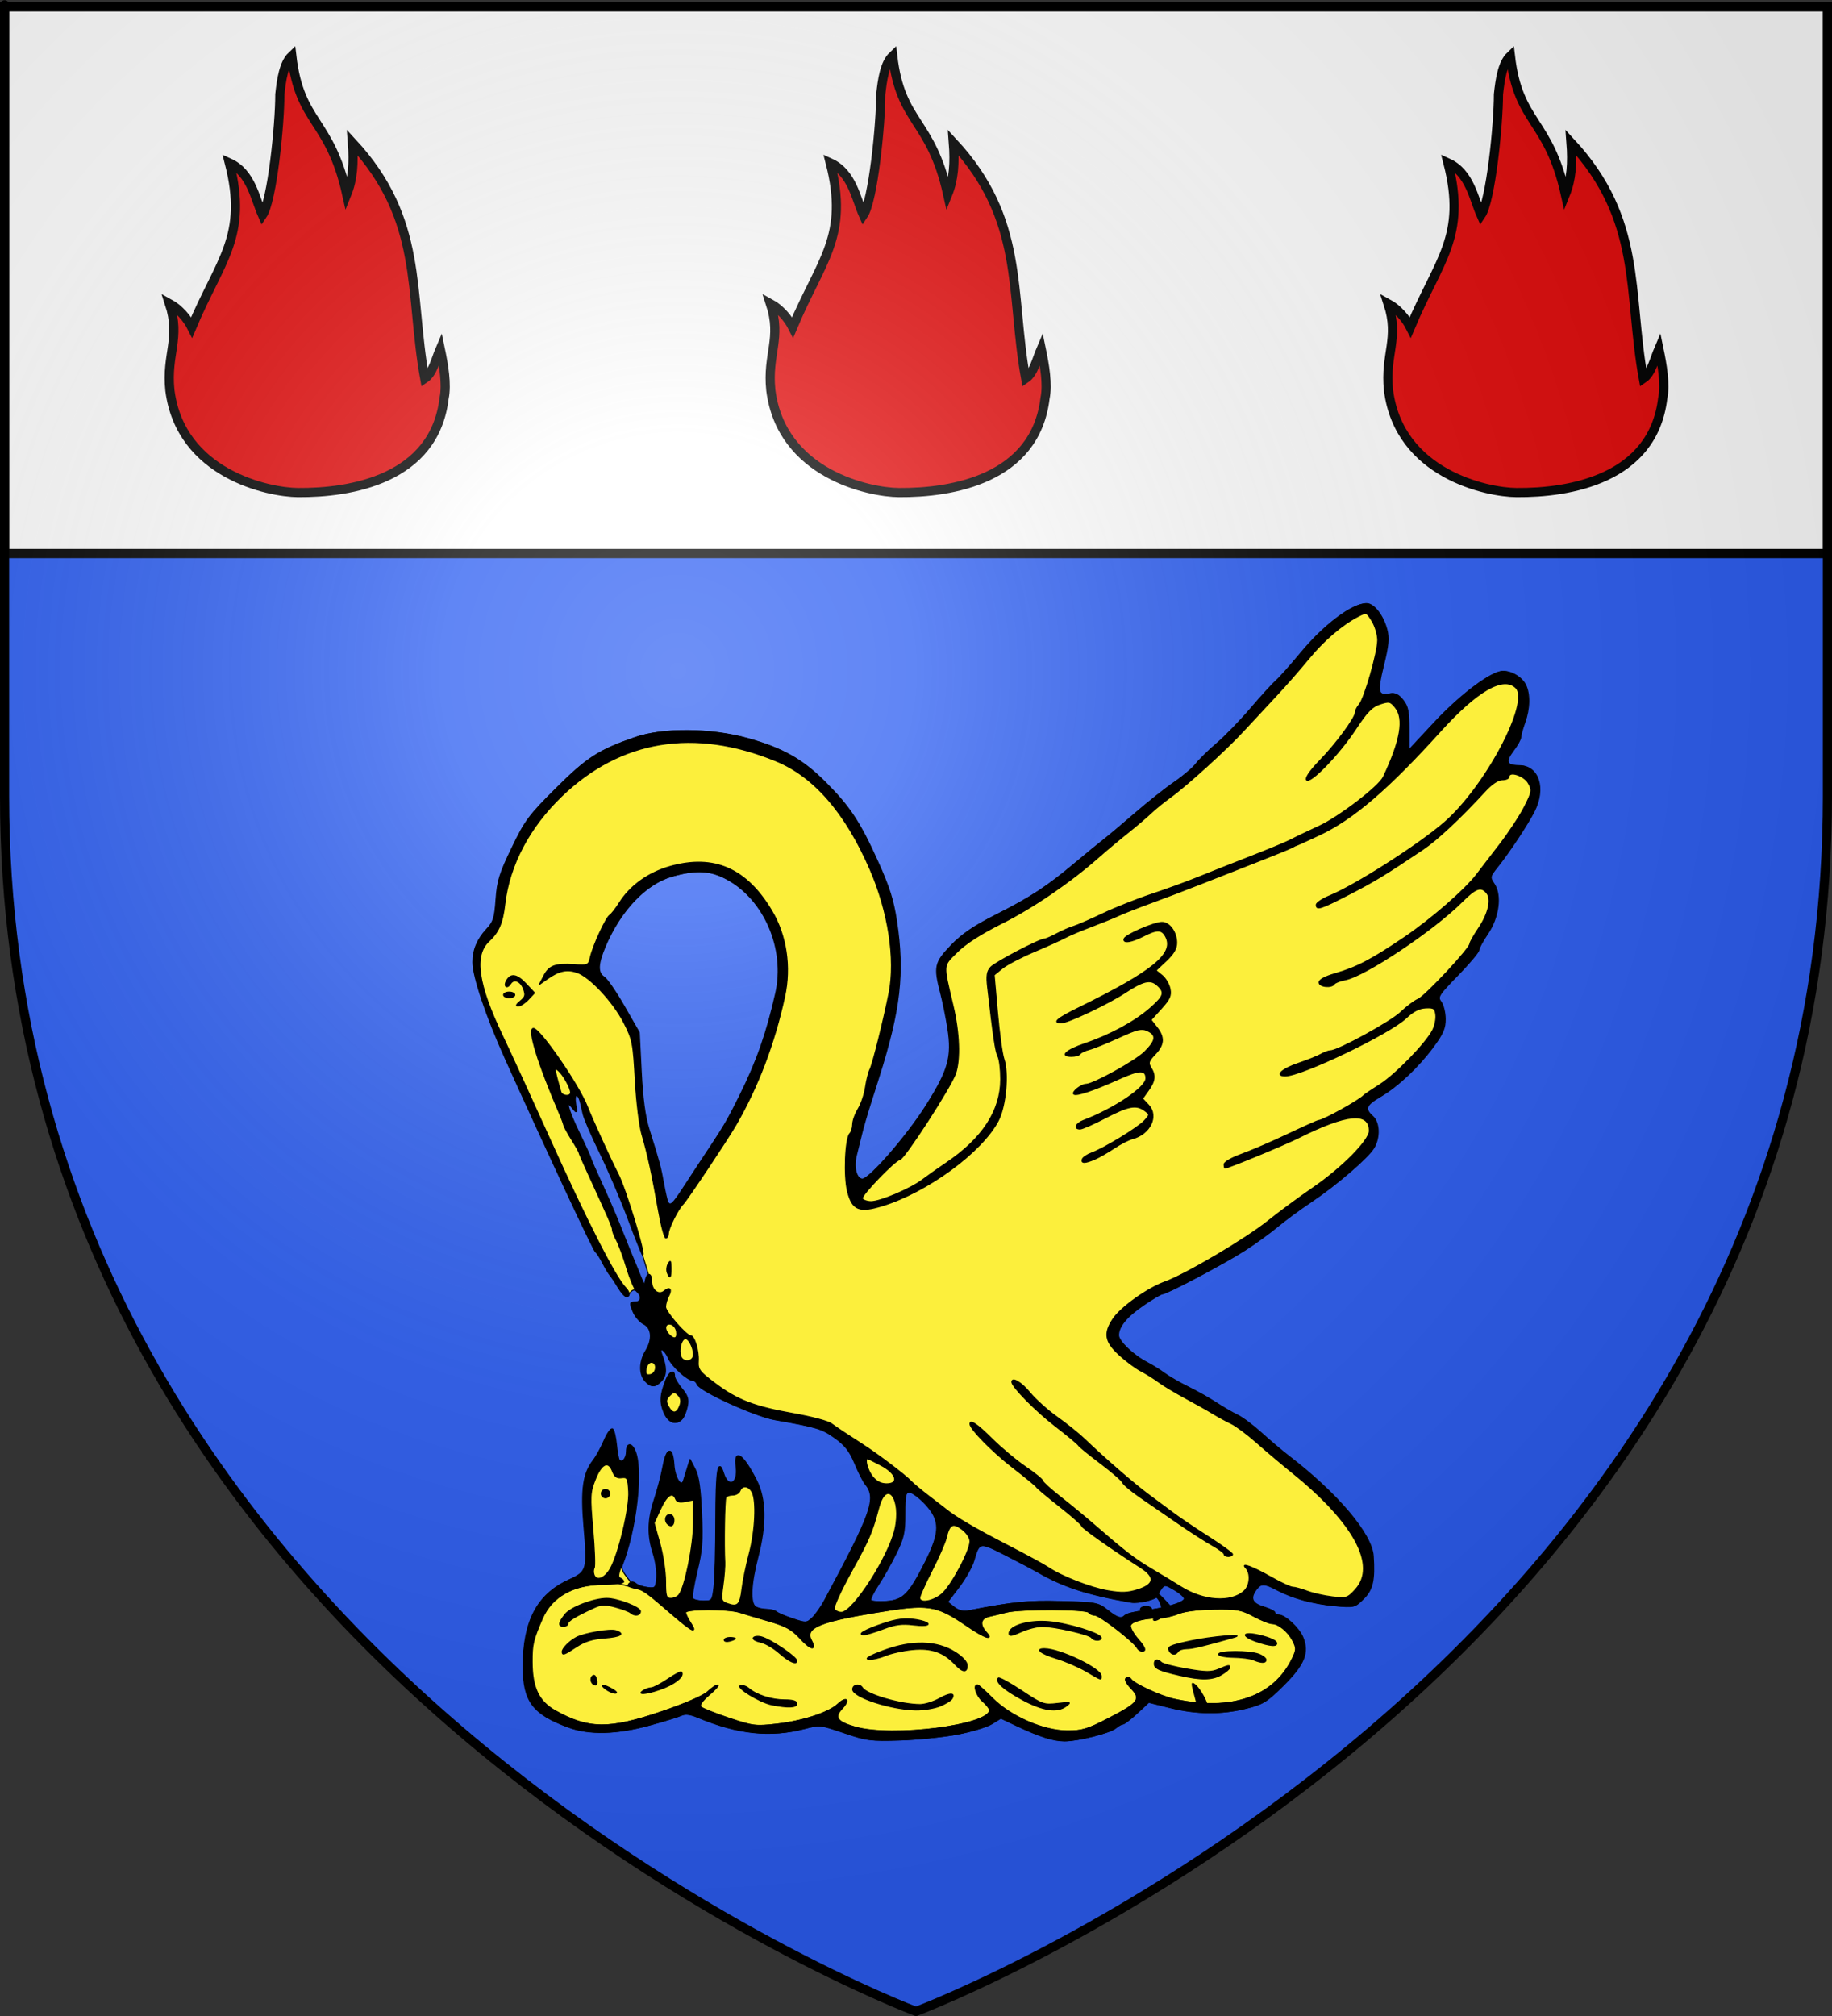
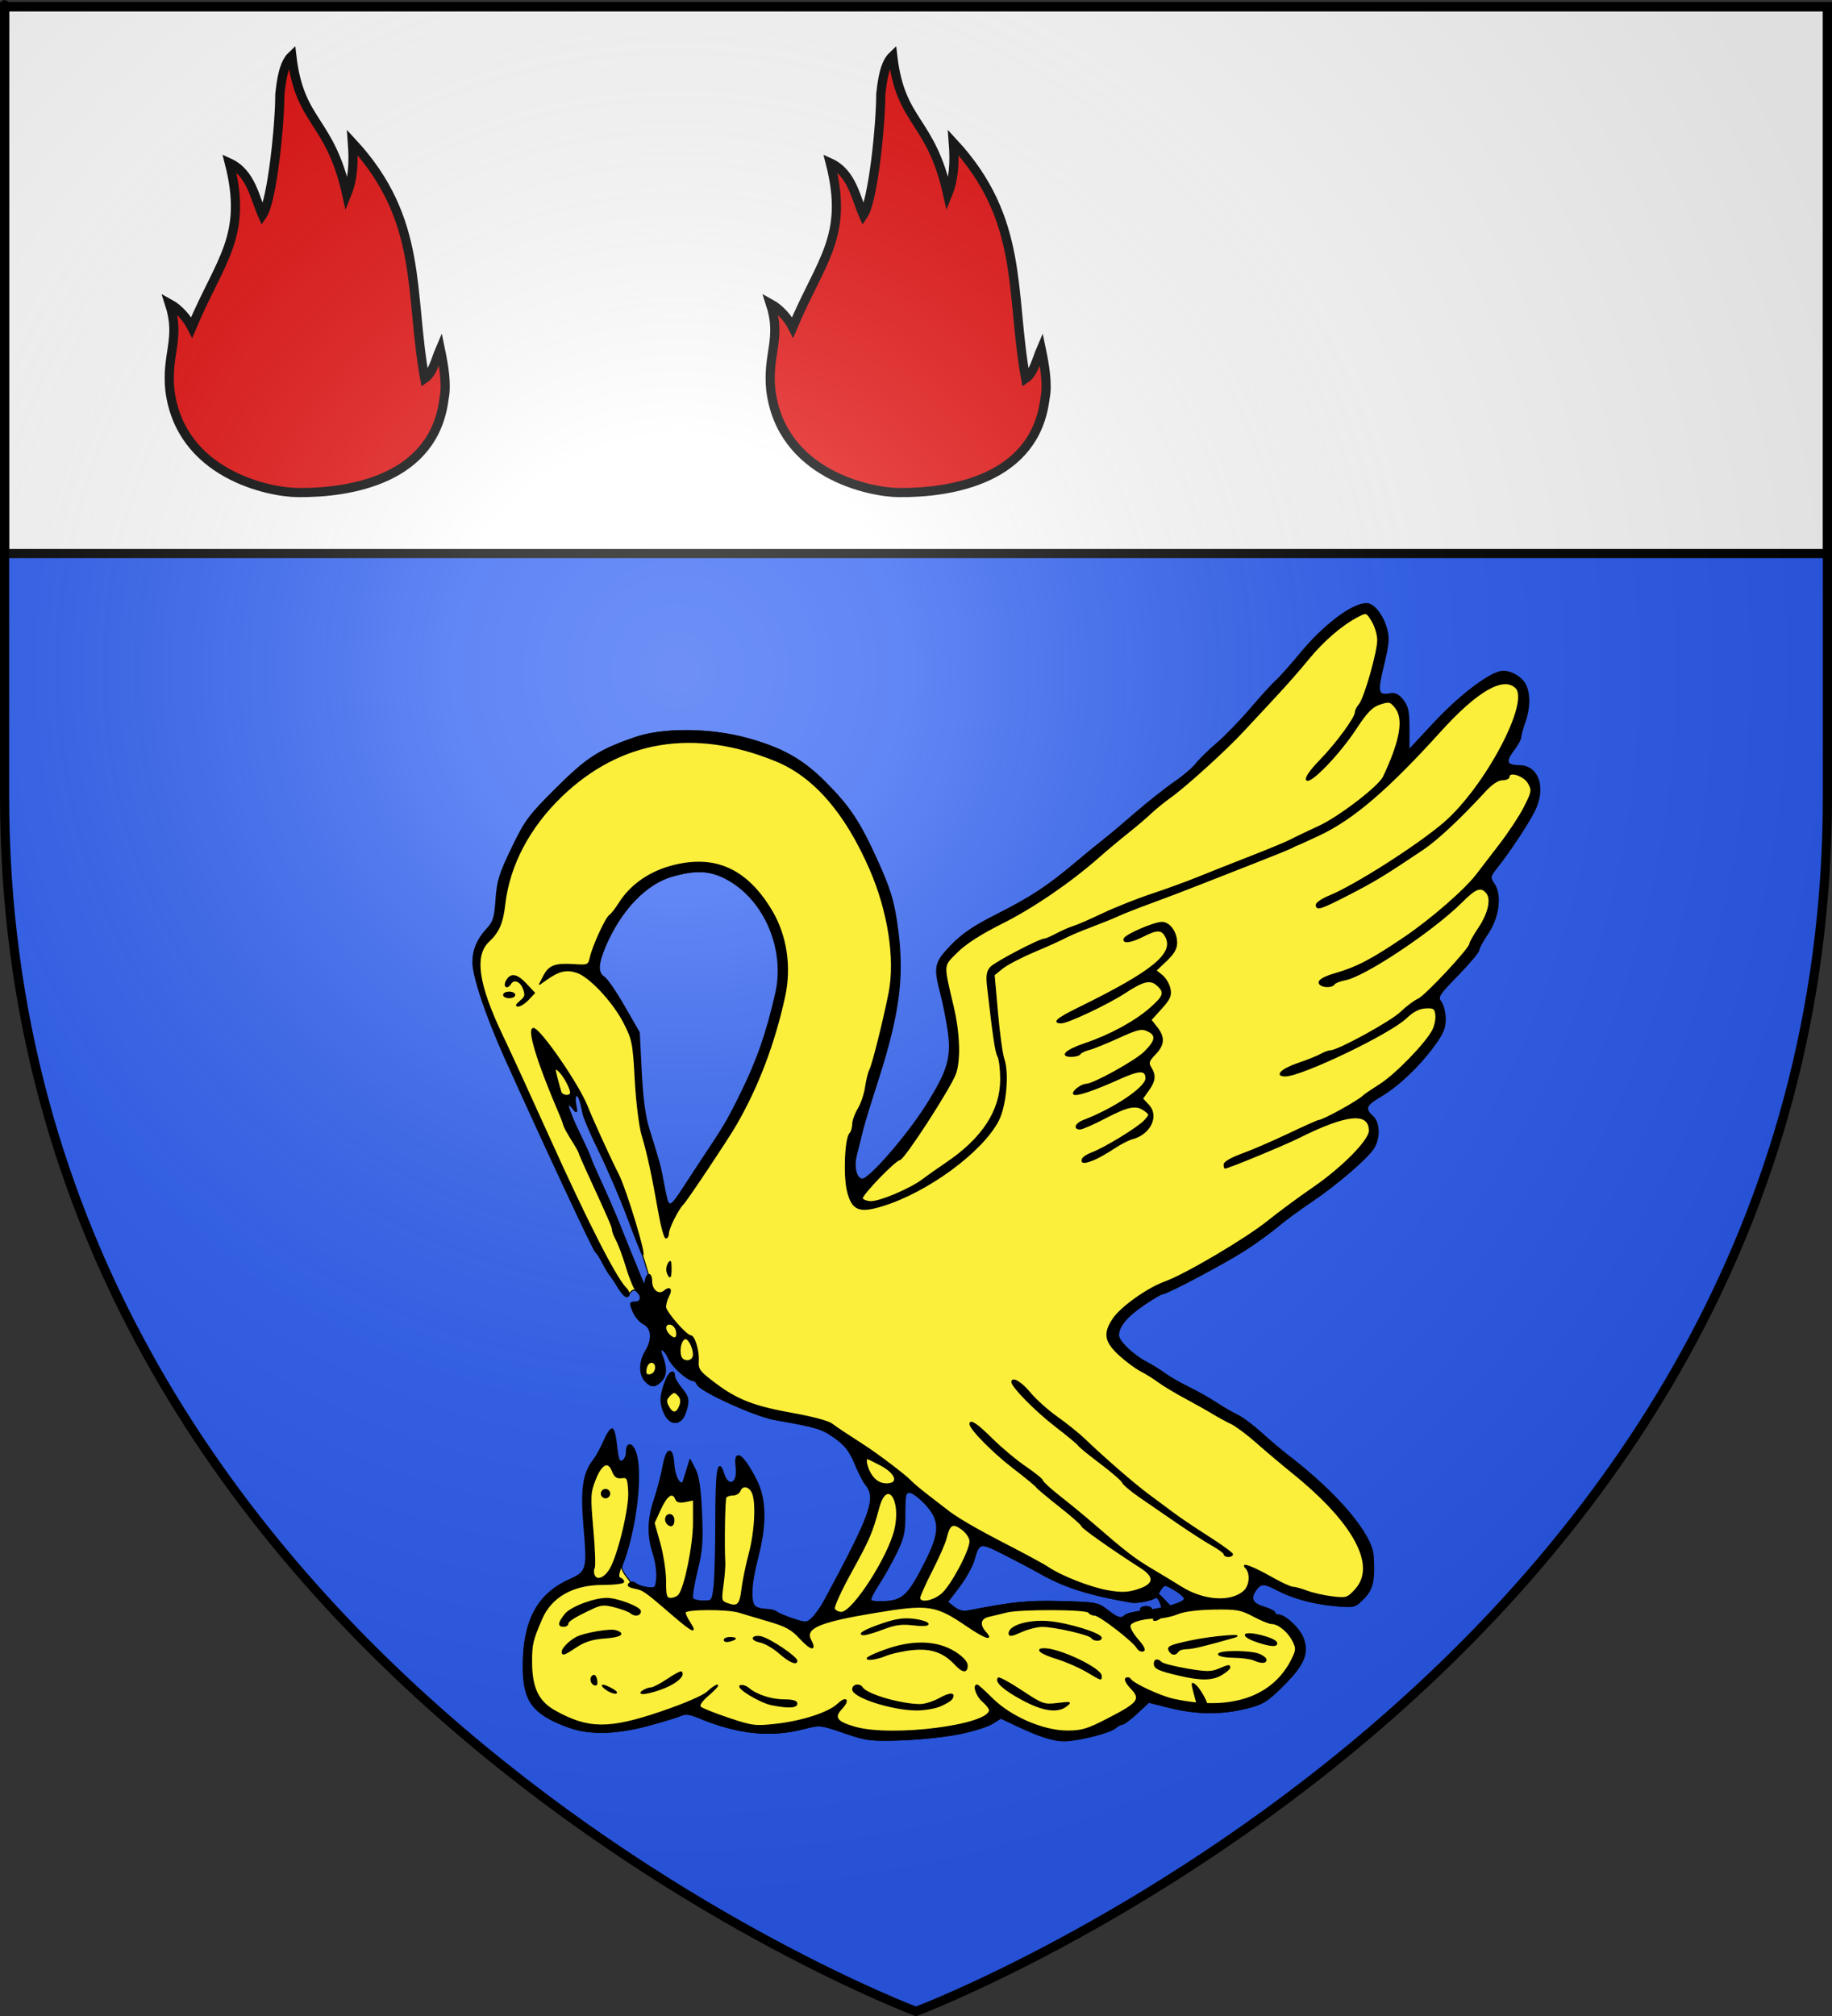
<svg xmlns="http://www.w3.org/2000/svg" xmlns:ns1="http://sodipodi.sourceforge.net/DTD/sodipodi-0.dtd" xmlns:ns2="http://www.inkscape.org/namespaces/inkscape" xmlns:xlink="http://www.w3.org/1999/xlink" height="660" width="600" version="1.0" id="svg2" ns1:version="0.32" ns2:version="0.44.1" ns1:docname="Pelissanne (13).svg" ns1:docbase="C:\Documents and Settings\Propriétaire\Mes documents\image blason\Blason du 13 a envoyer" ns2:export-filename="/Users/olivier/Desktop/Blason Rouge/Blason_Vide_3D.png" ns2:export-xdpi="144" ns2:export-ydpi="144">
  <rect width="100%" height="100%" fill="#333333" stroke="none" />
  <ns1:namedview ns2:window-height="712" ns2:window-width="1024" ns2:pageshadow="2" ns2:pageopacity="0.0" guidetolerance="10.0" gridtolerance="10.0" objecttolerance="10.0" borderopacity="1.0" bordercolor="#666666" pagecolor="#ffffff" id="base" showgrid="false" height="660px" ns2:zoom="0.57878788" ns2:cx="298.59598" ns2:cy="354.01201" ns2:window-x="-4" ns2:window-y="-4" ns2:current-layer="svg2" gridspacingx="10px" gridspacingy="10px" />
  <desc id="desc4">Flag of Canton of Valais (Wallis)</desc>
  <defs id="defs6">
    <linearGradient id="linearGradient2893">
      <stop style="stop-color:white;stop-opacity:0.314;" offset="0" id="stop2895" />
      <stop id="stop2897" offset="0.19" style="stop-color:white;stop-opacity:0.251;" />
      <stop style="stop-color:#6b6b6b;stop-opacity:0.125;" offset="0.6" id="stop2901" />
      <stop style="stop-color:black;stop-opacity:0.125;" offset="1" id="stop2899" />
    </linearGradient>
    <linearGradient id="linearGradient2885">
      <stop id="stop2887" offset="0" style="stop-color:white;stop-opacity:1;" />
      <stop style="stop-color:white;stop-opacity:1;" offset="0.229" id="stop2891" />
      <stop id="stop2889" offset="1" style="stop-color:black;stop-opacity:1;" />
    </linearGradient>
    <linearGradient id="linearGradient2955">
      <stop id="stop2867" offset="0" style="stop-color:#fd0000;stop-opacity:1;" />
      <stop style="stop-color:#e77275;stop-opacity:0.659;" offset="0.5" id="stop2873" />
      <stop style="stop-color:black;stop-opacity:0.323;" offset="1" id="stop2959" />
    </linearGradient>
    <radialGradient ns2:collect="always" xlink:href="#linearGradient2955" id="radialGradient2961" cx="225.524" cy="218.901" fx="225.524" fy="218.901" r="300" gradientTransform="matrix(-4.167939e-4,2.183,-1.884,-3.599562e-4,615.597,-289.121)" gradientUnits="userSpaceOnUse" />
    <polygon id="star" transform="scale(53,53)" points="0,-1 0.588,0.809 -0.951,-0.309 0.951,-0.309 -0.588,0.809 0,-1 " />
    <clipPath id="clip">
      <path d="M 0,-200 L 0,600 L 300,600 L 300,-200 L 0,-200 z " id="path10" />
    </clipPath>
    <radialGradient ns2:collect="always" xlink:href="#linearGradient2955" id="radialGradient1911" gradientUnits="userSpaceOnUse" gradientTransform="matrix(-4.167939e-4,2.183,-1.884,-3.599562e-4,615.597,-289.121)" cx="225.524" cy="218.901" fx="225.524" fy="218.901" r="300" />
    <radialGradient ns2:collect="always" xlink:href="#linearGradient2955" id="radialGradient2865" gradientUnits="userSpaceOnUse" gradientTransform="matrix(0,1.749,-1.593,-1.049767e-7,551.788,-191.29)" cx="225.524" cy="218.901" fx="225.524" fy="218.901" r="300" />
    <radialGradient ns2:collect="always" xlink:href="#linearGradient2955" id="radialGradient2871" gradientUnits="userSpaceOnUse" gradientTransform="matrix(0,1.386,-1.323,-5.741131e-8,-158.082,-109.541)" cx="225.524" cy="218.901" fx="225.524" fy="218.901" r="300" />
    <linearGradient id="linearGradient2569">
      <stop style="stop-color:white;stop-opacity:0.314" offset="0" id="stop2571" />
      <stop style="stop-color:white;stop-opacity:0.251" offset="0.19" id="stop2573" />
      <stop style="stop-color:#6b6b6b;stop-opacity:0.125" offset="0.6" id="stop2575" />
      <stop style="stop-color:black;stop-opacity:0.125" offset="1" id="stop2577" />
    </linearGradient>
    <linearGradient id="linearGradient2561">
      <stop style="stop-color:white;stop-opacity:1" offset="0" id="stop2563" />
      <stop style="stop-color:white;stop-opacity:1" offset="0.229" id="stop2565" />
      <stop style="stop-color:black;stop-opacity:1" offset="1" id="stop2567" />
    </linearGradient>
    <linearGradient id="linearGradient2553">
      <stop style="stop-color:#fd0000;stop-opacity:1" offset="0" id="stop2555" />
      <stop style="stop-color:#e77275;stop-opacity:0.659" offset="0.5" id="stop2557" />
      <stop style="stop-color:black;stop-opacity:0.323" offset="1" id="stop2559" />
    </linearGradient>
    <radialGradient cx="225.524" cy="218.901" r="300" fx="225.524" fy="218.901" id="radialGradient2551" xlink:href="#linearGradient2955" gradientUnits="userSpaceOnUse" gradientTransform="matrix(-4.167939e-4,2.183,-1.884,-3.599562e-4,615.597,-289.121)" />
    <polygon points="0,-1 0.588,0.809 -0.951,-0.309 0.951,-0.309 -0.588,0.809 0,-1 " transform="scale(53,53)" id="polygon2549" />
    <clipPath id="clipPath2545">
      <path d="M 0,-200 L 0,600 L 300,600 L 300,-200 L 0,-200 z " id="path2547" />
    </clipPath>
    <radialGradient cx="225.524" cy="218.901" r="300" fx="225.524" fy="218.901" id="radialGradient2543" xlink:href="#linearGradient2955" gradientUnits="userSpaceOnUse" gradientTransform="matrix(-4.167939e-4,2.183,-1.884,-3.599562e-4,615.597,-289.121)" />
    <radialGradient cx="225.524" cy="218.901" r="300" fx="225.524" fy="218.901" id="radialGradient2541" xlink:href="#linearGradient2955" gradientUnits="userSpaceOnUse" gradientTransform="matrix(0,1.749,-1.593,-1.049767e-7,551.788,-191.29)" />
    <radialGradient cx="225.524" cy="218.901" r="300" fx="225.524" fy="218.901" id="radialGradient2539" xlink:href="#linearGradient2955" gradientUnits="userSpaceOnUse" gradientTransform="matrix(0,1.386,-1.323,-5.741131e-8,-158.082,-109.541)" />
    <radialGradient r="300" fy="218.901" fx="225.524" cy="218.901" cx="225.524" gradientTransform="matrix(0,1.386,-1.323,-5.741131e-8,-158.082,-109.541)" gradientUnits="userSpaceOnUse" id="radialGradient10918" xlink:href="#linearGradient2955" ns2:collect="always" />
    <radialGradient r="300" fy="218.901" fx="225.524" cy="218.901" cx="225.524" gradientTransform="matrix(0,1.749,-1.593,-1.049767e-7,551.788,-191.29)" gradientUnits="userSpaceOnUse" id="radialGradient10916" xlink:href="#linearGradient2955" ns2:collect="always" />
    <radialGradient r="300" fy="218.901" fx="225.524" cy="218.901" cx="225.524" gradientTransform="matrix(-4.167939e-4,2.183,-1.884,-3.599562e-4,615.597,-289.121)" gradientUnits="userSpaceOnUse" id="radialGradient10914" xlink:href="#linearGradient2955" ns2:collect="always" />
    <clipPath id="clipPath10910">
      <path id="path10912" d="M 0,-200 L 0,600 L 300,600 L 300,-200 L 0,-200 z " />
    </clipPath>
    <polygon points="0,-1 0.588,0.809 -0.951,-0.309 0.951,-0.309 -0.588,0.809 0,-1 " transform="scale(53,53)" id="polygon10908" />
    <radialGradient gradientUnits="userSpaceOnUse" gradientTransform="matrix(-4.167939e-4,2.183,-1.884,-3.599562e-4,615.597,-289.121)" r="300" fy="218.901" fx="225.524" cy="218.901" cx="225.524" id="radialGradient10906" xlink:href="#linearGradient2955" ns2:collect="always" />
    <linearGradient id="linearGradient10898">
      <stop style="stop-color:#fd0000;stop-opacity:1;" offset="0" id="stop10900" />
      <stop id="stop10902" offset="0.5" style="stop-color:#e77275;stop-opacity:0.659;" />
      <stop id="stop10904" offset="1" style="stop-color:black;stop-opacity:0.323;" />
    </linearGradient>
    <linearGradient id="linearGradient10890">
      <stop style="stop-color:white;stop-opacity:1;" offset="0" id="stop10892" />
      <stop id="stop10894" offset="0.229" style="stop-color:white;stop-opacity:1;" />
      <stop style="stop-color:black;stop-opacity:1;" offset="1" id="stop10896" />
    </linearGradient>
    <linearGradient id="linearGradient10880">
      <stop id="stop10882" offset="0" style="stop-color:white;stop-opacity:0.314;" />
      <stop style="stop-color:white;stop-opacity:0.251;" offset="0.19" id="stop10884" />
      <stop id="stop10886" offset="0.6" style="stop-color:#6b6b6b;stop-opacity:0.125;" />
      <stop id="stop10888" offset="1" style="stop-color:black;stop-opacity:0.125;" />
    </linearGradient>
    <radialGradient ns2:collect="always" xlink:href="#linearGradient2893" id="radialGradient1981" gradientUnits="userSpaceOnUse" gradientTransform="matrix(1.353,0,0,1.349,-77.629,-85.747)" cx="221.445" cy="226.331" fx="221.445" fy="226.331" r="300" />
  </defs>
  <path ns1:nodetypes="cccccc" d="M 300,658.5 C 300,658.5 598.5,546.18 598.5,260.728 C 598.5,-24.723 598.5,2.176 598.5,2.176 L 1.5,2.176 L 1.5,260.728 C 1.5,546.18 300,658.5 300,658.5 z " style="fill:#2b5df2;fill-opacity:1;fill-rule:evenodd;stroke:none;stroke-width:1px;stroke-linecap:butt;stroke-linejoin:miter;stroke-opacity:1" id="path2855" />
  <g transform="matrix(1.001,0,0,1,108.043,-295.298)" id="g10957" style="fill:white;fill-opacity:1;stroke:black;stroke-width:3;stroke-miterlimit:4;stroke-dasharray:none;stroke-opacity:1">
    <g style="fill:white;fill-opacity:1;stroke:black;stroke-width:3;stroke-miterlimit:4;stroke-dasharray:none;stroke-opacity:1;display:inline" ns2:label="chef" id="layer5" transform="translate(-107.985,295.397)">
      <rect y="2.114" x="1.532" height="179.009" width="596.466" id="rect2230" style="opacity:1;fill:white;fill-opacity:1;fill-rule:nonzero;stroke:black;stroke-width:3;stroke-miterlimit:4;stroke-dasharray:none;stroke-opacity:1" />
    </g>
  </g>
  <g transform="translate(-117.596,-235.493)" ns2:label="Calque 1" id="g3645">
    <g ns1:insensitive="true" id="g7133" transform="translate(109.318,303.367)" />
  </g>
  <g id="g2489" transform="translate(-6.5,202)" style="stroke:black;stroke-width:3;stroke-miterlimit:4;stroke-dasharray:none;stroke-opacity:1">
    <path d="M 258.952,-74.227 C 257.697,-86.173 262.567,-91.083 258.804,-102.62 C 261.977,-100.901 264.707,-97.629 266.109,-94.847 C 275.428,-116.973 284.601,-124.55 278.419,-148.678 C 285.554,-145.435 286.849,-137.032 289.266,-131.589 C 292.439,-136.253 294.963,-161.124 294.963,-171.106 C 295.479,-175.852 296.217,-181.171 298.874,-183.707 C 301.456,-161.369 311.345,-163.251 316.879,-138.377 C 318.871,-143.286 319.24,-148.605 318.724,-155.314 C 342.171,-129.998 337.291,-106.338 342.411,-78.073 C 345.068,-79.873 345.953,-84.209 347.503,-87.81 C 348.61,-82.491 349.717,-76.191 348.758,-71.609 C 345.584,-45.098 318.194,-40.608 300.889,-40.742 C 291.199,-40.82 262.433,-46.817 258.952,-74.227 z " style="font-style:normal;font-variant:normal;font-weight:normal;font-stretch:normal;letter-spacing:normal;word-spacing:normal;text-anchor:start;fill:#e20909;fill-opacity:1;fill-rule:evenodd;stroke:black;stroke-width:3;stroke-linecap:butt;stroke-linejoin:miter;stroke-miterlimit:4;stroke-dasharray:none;stroke-dashoffset:0;stroke-opacity:1;display:inline" id="path17782" />
    <path d="M 62.141,-74.227 C 60.886,-86.173 65.757,-91.083 61.993,-102.62 C 65.166,-100.901 67.897,-97.629 69.299,-94.847 C 78.617,-116.973 87.79,-124.55 81.608,-148.677 C 88.744,-145.435 90.038,-137.032 92.455,-131.589 C 95.628,-136.253 98.152,-161.124 98.152,-171.106 C 98.668,-175.852 99.406,-181.171 102.063,-183.707 C 104.645,-161.369 114.534,-163.251 120.068,-138.377 C 122.061,-143.286 122.43,-148.605 121.913,-155.314 C 145.36,-129.998 140.48,-106.338 145.601,-78.073 C 148.257,-79.873 149.143,-84.209 150.692,-87.81 C 151.799,-82.491 152.906,-76.191 151.947,-71.609 C 148.774,-45.098 121.383,-40.608 104.078,-40.742 C 94.389,-40.82 65.622,-46.817 62.141,-74.227 z " style="font-style:normal;font-variant:normal;font-weight:normal;font-stretch:normal;letter-spacing:normal;word-spacing:normal;text-anchor:start;fill:#e20909;fill-opacity:1;fill-rule:evenodd;stroke:black;stroke-width:3;stroke-linecap:butt;stroke-linejoin:miter;stroke-miterlimit:4;stroke-dasharray:none;stroke-dashoffset:0;stroke-opacity:1;display:inline" id="path2485" />
-     <path d="M 461.251,-74.227 C 459.996,-86.173 464.867,-91.083 461.103,-102.62 C 464.276,-100.901 467.007,-97.629 468.409,-94.847 C 477.727,-116.973 486.9,-124.55 480.718,-148.677 C 487.854,-145.435 489.148,-137.032 491.565,-131.589 C 494.738,-136.253 497.262,-161.124 497.262,-171.106 C 497.778,-175.852 498.516,-181.171 501.173,-183.707 C 503.755,-161.369 513.644,-163.251 519.178,-138.377 C 521.171,-143.286 521.54,-148.605 521.023,-155.314 C 544.47,-129.998 539.59,-106.338 544.711,-78.073 C 547.367,-79.873 548.253,-84.209 549.802,-87.81 C 550.909,-82.491 552.016,-76.191 551.057,-71.609 C 547.884,-45.098 520.493,-40.608 503.188,-40.742 C 493.499,-40.82 464.732,-46.817 461.251,-74.227 z " style="font-style:normal;font-variant:normal;font-weight:normal;font-stretch:normal;letter-spacing:normal;word-spacing:normal;text-anchor:start;fill:#e20909;fill-opacity:1;fill-rule:evenodd;stroke:black;stroke-width:3;stroke-linecap:butt;stroke-linejoin:miter;stroke-miterlimit:4;stroke-dasharray:none;stroke-dashoffset:0;stroke-opacity:1;display:inline" id="path2487" />
  </g>
  <path ns2:export-ydpi="144" ns2:export-xdpi="144" id="path2875" style="fill:url(#radialGradient1981);fill-opacity:1;fill-rule:evenodd;stroke:none;stroke-width:1px;stroke-linecap:butt;stroke-linejoin:miter;stroke-opacity:1" d="M 300,658.5 C 300,658.5 598.5,546.18 598.5,260.728 C 598.5,-24.723 598.5,2.176 598.5,2.176 L 1.5,2.176 L 1.5,260.728 C 1.5,546.18 300,658.5 300,658.5 z " ns1:nodetypes="cccccc" />
  <path ns2:export-ydpi="144" ns2:export-xdpi="144" id="path1411" style="fill:none;fill-opacity:1;fill-rule:evenodd;stroke:black;stroke-width:3;stroke-linecap:butt;stroke-linejoin:miter;stroke-miterlimit:4;stroke-dasharray:none;stroke-opacity:1" d="M 300,658.5 C 300,658.5 1.5,546.18 1.5,260.728 C 1.5,-24.724 1.5,2.176 1.5,2.176 L 598.5,2.176 L 598.5,260.728 C 598.5,546.18 300,658.5 300,658.5 z " ns1:nodetypes="cccccc" />
  <g id="g1875" transform="matrix(0.336,0,0,0.336,148.357,191.466)">
-     <path style="fill:#fcef3c;stroke:black;stroke-width:1;stroke-miterlimit:4;stroke-dasharray:none;stroke-opacity:1" d="M 169.607,693.447 C 171.126,693.447 174.053,683.752 179.546,688.31 C 185.039,692.869 184.049,698.892 177.806,698.892 C 172.73,698.892 172.602,699.503 175.956,707.739 C 177.938,712.605 182.535,718.075 186.172,719.896 C 194.431,724.029 195.314,734.962 188.315,746.438 C 182.063,756.691 181.829,769.023 187.763,775.58 C 193.544,781.968 197.562,781.868 203.608,775.188 C 208.342,769.956 208.332,762.232 203.574,749.934 C 200.364,741.635 206.944,744.798 210.437,753.232 C 213.664,761.022 229.165,775.114 234.508,775.114 C 235.944,775.114 237.779,776.832 238.585,778.932 C 241.064,785.39 294.759,809.829 313.925,813.223 C 355.585,820.598 359.998,821.928 372.625,830.905 C 382.676,838.051 387.15,843.761 392.253,855.957 C 395.888,864.645 400.39,873.591 402.258,875.837 C 413.781,889.694 409.05,903.283 362.692,989.49 C 359.271,995.853 353.861,1003.512 350.67,1006.509 C 345.087,1011.754 344.366,1011.792 331.439,1007.508 C 324.052,1005.061 316.845,1001.996 315.422,1000.698 C 314,999.399 309.713,998.319 305.895,998.296 C 302.077,998.273 297.218,997.156 295.096,995.813 C 289.526,992.287 290.332,973.58 297.184,947.368 C 305.527,915.453 305.059,890.592 295.774,872.384 C 282.724,846.793 274.069,840.948 276.543,859.397 C 278.74,875.774 268.474,880.773 263.747,865.629 C 258.802,849.781 256.757,862.88 256.735,910.545 C 256.722,938.618 255.939,968.019 254.994,975.879 C 253.312,989.887 253.1,990.171 244.29,990.171 C 239.346,990.171 234.573,988.991 233.681,987.548 C 232.79,986.107 234.696,974.163 237.916,961.007 C 242.884,940.713 243.545,932.063 242.275,903.946 C 241.204,880.229 239.442,868.231 236.079,861.752 L 231.381,852.698 L 228.882,860.865 C 227.507,865.356 225.853,870.7 225.205,872.741 C 222.798,880.322 216.213,870.075 215.384,857.458 C 214.184,839.176 208.769,839.826 205.285,858.671 C 203.677,867.363 199.901,881.826 196.893,890.809 C 190.317,910.447 189.962,926.146 195.695,943.676 C 198.044,950.858 199.576,961.5 199.098,967.327 C 198.28,977.314 197.765,977.87 190.096,977.035 C 185.622,976.548 180.364,974.824 178.411,973.204 C 175.997,971.2 173.971,971.146 172.083,973.034 C 178.084,974.559 162.596,961.786 164.735,955.976 C 178.505,921.29 185.26,864.117 177.881,844.708 C 174.516,835.857 169.647,835.657 169.647,844.37 C 169.647,850.955 165.296,856.06 162.266,853.03 C 161.401,852.165 160.099,845.279 159.373,837.729 C 158.648,830.178 156.978,823.335 155.662,822.522 C 154.346,821.709 150.819,826.761 147.823,833.75 C 144.827,840.738 140.113,849.334 137.346,852.851 C 127.471,865.405 125.148,881.426 128.133,916.393 C 131.864,960.091 131.517,961.311 112.958,969.808 C 82.66,983.679 68.971,1009.729 68.939,1053.571 C 68.915,1087.637 78.246,1100.158 113.172,1112.924 C 133.397,1120.317 159.567,1119.688 191.315,1111.047 C 205.599,1107.159 219.759,1102.816 222.783,1101.395 C 226.653,1099.577 231.426,1100.128 238.913,1103.256 C 278.028,1119.599 309.669,1122.951 342.901,1114.273 C 357.819,1110.378 358.781,1110.478 381.66,1118.336 C 403.384,1125.797 407.437,1126.321 436.426,1125.404 C 453.644,1124.859 478.756,1122.292 492.232,1119.698 C 505.707,1117.104 520.703,1112.531 525.557,1109.535 L 534.382,1104.088 L 549.717,1111.343 C 572.289,1122.021 585.64,1126.282 596.525,1126.282 C 609.614,1126.282 640.934,1118.363 646.252,1113.709 C 648.616,1111.641 651.678,1109.934 653.058,1109.915 C 654.437,1109.896 660.716,1105.098 667.01,1099.251 L 678.454,1088.621 L 699.341,1093.841 C 725.047,1100.264 749.452,1100.485 773.423,1094.51 C 789.862,1090.414 793.483,1088.162 809.835,1071.87 C 829.93,1051.85 834.54,1040.316 828.386,1025.459 C 824.624,1016.378 811.082,1003.782 805.08,1003.782 C 802.949,1003.782 801.205,1002.751 801.205,1001.49 C 801.205,1000.23 796.305,997.731 790.316,995.937 C 778.726,992.464 776.612,987.302 783.217,978.601 C 787.83,972.523 791.345,972.609 803.557,979.095 C 818.685,987.13 838.682,992.618 859.864,994.547 C 878.792,996.271 879.169,996.177 887.767,987.579 C 896.503,978.843 898.543,969.715 897.008,946.212 C 895.618,924.902 862.249,885.435 814.816,848.997 C 808.079,843.821 795.986,833.609 787.944,826.304 C 779.902,818.999 769.489,811.227 764.805,809.032 C 760.121,806.838 750.776,801.422 744.038,796.996 C 737.301,792.571 725.051,785.667 716.816,781.654 C 708.581,777.64 698.169,771.647 693.677,768.333 C 689.185,765.021 681.546,760.268 676.7,757.772 C 663.248,750.844 648.76,737.055 648.76,731.181 C 648.76,722.504 656.915,712.714 673.555,701.414 C 682.212,695.535 690.366,690.725 691.675,690.725 C 695.996,690.725 752.846,660.629 772.309,648.039 C 782.813,641.244 797.117,630.87 804.095,624.986 C 811.073,619.102 825.618,608.394 836.417,601.191 C 860.587,585.069 891.603,558.449 897.52,548.748 C 903.68,538.65 903.186,523.929 896.483,517.863 C 888.342,510.495 889.732,506.896 903.93,498.576 C 920.908,488.626 940.835,469.908 955.444,450.188 C 964.992,437.299 967.245,432.072 967.175,422.966 C 967.127,416.767 965.296,409.327 963.106,406.432 C 959.411,401.547 960.596,399.655 979.526,380.202 C 990.747,368.672 999.928,357.743 999.928,355.917 C 999.928,354.091 1003.807,346.906 1008.548,339.951 C 1019.317,324.155 1022.188,302.658 1014.996,291.681 C 1010.46,284.759 1010.545,284.314 1018.249,274.634 C 1029.98,259.895 1047.365,233.595 1053.99,220.567 C 1065.377,198.172 1058.138,176.223 1039.363,176.223 C 1026.888,176.223 1025.384,172.247 1033.723,161.314 C 1037.594,156.239 1040.78,150.473 1040.803,148.501 C 1040.825,146.53 1042.609,140.017 1044.767,134.028 C 1049.654,120.462 1049.903,106.168 1045.406,97.278 C 1041.206,88.976 1028.856,82.644 1020.825,84.676 C 1007.628,88.016 980.249,109.31 956.754,134.509 L 931.872,161.196 L 931.872,140.493 C 931.872,123.452 930.841,118.478 926.039,112.374 C 921.9,107.112 918.394,105.305 913.965,106.151 C 901.399,108.554 900.508,105.01 907.009,78.501 C 911.933,58.422 912.528,51.869 910.206,43.246 C 906.573,29.754 897.633,18.333 890.706,18.333 C 876.848,18.333 849.189,39.233 826.296,67.002 C 816.888,78.413 806.378,90.2 802.94,93.194 C 799.501,96.189 788.321,108.439 778.096,120.417 C 767.87,132.395 753.014,147.707 745.082,154.445 C 737.151,161.182 728.045,170.095 724.847,174.251 C 721.649,178.407 712.102,186.534 703.632,192.311 C 695.162,198.088 677.803,211.838 665.057,222.866 C 652.31,233.894 638.655,245.367 634.713,248.362 C 630.77,251.356 618.537,261.365 607.527,270.603 C 579.501,294.121 564.041,304.268 530.007,321.482 C 508.049,332.587 496.705,340.299 486.107,351.324 C 470.095,367.98 469.213,371.978 475.888,397.607 C 478.128,406.208 481.288,421.797 482.91,432.25 C 487.198,459.888 483.563,472.779 461.732,507.351 C 443.101,536.855 406.352,579.113 399.326,579.113 C 393.233,579.113 390.226,567.54 393.23,555.656 C 394.699,549.842 397.095,540.185 398.555,534.196 C 400.014,528.207 403.747,515.345 406.851,505.613 C 409.954,495.881 413.656,484.243 415.077,479.752 C 435.946,413.777 439.987,378.368 432.395,328 C 429.244,307.099 425.317,294.66 413.882,269.367 C 396.587,231.11 386.72,216.187 363.015,192.424 C 340.826,170.183 321.542,159.298 287.472,149.784 C 251.615,139.772 205.007,139.355 177.814,148.804 C 142.436,161.097 131.286,168.29 101.128,198.271 C 74.501,224.741 70.91,229.575 58.032,256.275 C 45.953,281.315 43.775,288.341 42.507,306.354 C 41.229,324.496 40.003,328.402 33.367,335.473 C 24.365,345.066 19.924,355.644 19.924,367.496 C 19.924,381.583 32.914,420.215 51.526,461.482 C 91.527,550.169 137.448,648.503 139.484,649.831 C 140.684,650.613 143.804,655.425 146.418,660.525 C 149.032,665.624 152.338,671.137 153.764,672.775 C 155.191,674.413 158.718,679.734 161.602,684.6 C 164.485,689.466 168.088,693.447 169.607,693.447 z M 193.152,681.216 C 187.667,660.468 192.715,685.13 192.511,685.435 C 191.521,691.133 186.725,683.35 183.688,675.752 C 181.893,671.261 179.388,665.136 178.122,662.141 C 174.831,654.357 171.325,645.701 162.688,624.03 C 158.51,613.549 150.405,594.845 144.675,582.464 C 138.946,570.083 134.258,559.292 134.258,558.483 C 134.258,557.675 129.358,546.89 123.369,534.517 C 112.003,511.035 109.11,499.795 116.981,509.696 C 121.123,514.906 121.239,514.76 119.685,506.293 C 118.791,501.427 119.172,497.446 120.531,497.446 C 123.045,497.446 124.247,500.59 127.297,515.141 C 128.238,519.632 135.632,536.782 143.727,553.252 C 151.822,569.721 164.15,598.509 171.122,617.224 C 175.975,630.252 180.521,641.927 183.097,648.073 C 184.222,650.757 193.244,680.728 193.152,681.216 z M 637.939,998.988 C 628.903,991.866 626.891,991.491 593.022,990.62 C 560.385,989.781 546.668,991.151 503.12,999.597 C 497.431,1000.701 493.006,999.647 488.533,996.122 L 482.112,991.062 L 493.341,976.325 C 499.516,968.219 505.989,956.687 507.724,950.698 C 513.087,932.191 513.445,932.13 539.393,945.362 C 552.382,951.986 566.072,959.188 569.815,961.367 C 594.978,976.015 618.184,983.588 661.01,991.13 C 668.919,992.522 686.871,988.059 686.871,984.7 C 686.871,983.789 688.462,980.869 690.407,978.21 C 693.765,973.617 694.453,973.676 704.133,979.387 C 709.737,982.694 713.919,986.612 713.424,988.095 C 712.127,991.989 693.519,997.463 674.658,999.499 C 665.695,1000.467 657.181,1002.439 655.738,1003.881 C 651.638,1007.982 648.124,1007.015 637.939,998.988 z M 407.375,989.415 C 406.656,988.251 409.905,981.514 414.595,974.443 C 419.285,967.372 427.034,953.65 431.816,943.95 C 439.333,928.698 440.509,923.451 440.509,905.158 C 440.509,886.645 441.117,884.004 445.382,884.004 C 448.062,884.004 455.091,889.21 461.001,895.573 C 475.653,911.348 475.676,922.723 461.111,951.691 C 445.061,983.613 439.27,989.452 422.532,990.59 C 414.914,991.108 408.094,990.579 407.375,989.415 z M 223.742,812.285 C 225.414,810.271 227.546,804.801 228.48,800.13 C 229.824,793.412 228.689,789.866 223.052,783.166 C 219.132,778.508 215.925,772.953 215.925,770.822 C 215.925,764.341 211.322,766.488 208.182,774.434 C 202.426,788.996 201.944,796.182 206.06,806.033 C 210.424,816.477 218.031,819.167 223.742,812.285 z M 209.516,601.533 C 208.809,600.389 206.9,592.114 205.273,583.144 C 202.32,566.857 201.387,563.4 190.959,530.113 C 187.156,517.974 184.815,500.453 183.501,474.307 L 181.586,436.196 L 166.995,410.754 C 158.969,396.761 150.158,383.91 147.414,382.196 C 140.832,378.086 141.116,369.515 148.406,352.311 C 163.395,316.935 188.239,290.973 214.026,283.738 C 237.681,277.1 251.397,277.891 267.839,286.84 C 304.292,306.68 324.88,354.933 315.157,397.741 C 306.229,437.05 296.787,463.988 280.341,497.075 C 267.162,523.589 265.795,525.876 239.428,565.502 C 236.937,569.245 230.327,579.351 224.739,587.96 C 214.774,603.313 212.093,605.703 209.516,601.533 z " id="path3959" ns1:nodetypes="ccsssssssssssssssssssssssssssssscccssssssssccsssssssssssssssssccccssscccsssssssssssssssssssssssssssssssssssssssssscccssssssssssssssssssssssssssssssssssssssscccsssssssssssssccsscccssssssssssccsssssssccsssssccsscccssssssssc" />
-     <path style="fill:#fcef3c;fill-opacity:1;stroke:black;stroke-width:1;stroke-miterlimit:4;stroke-dasharray:none;stroke-opacity:1" d="M 177.499,977.45 C 186.184,979.186 187.459,980.086 215.551,1004.287 C 234.271,1020.414 238.814,1022.288 231.266,1010.768 C 228.817,1007.031 226.814,1002.706 226.814,1001.155 C 226.814,997.532 268.382,997.399 279.704,1000.986 C 284.302,1002.442 297.251,1006.309 308.481,1009.577 C 325.044,1014.399 330.804,1017.602 338.998,1026.546 C 349.34,1037.835 354.948,1038.808 349.346,1028.341 C 342.936,1016.365 356.873,1010.289 411.586,1001.207 C 464.345,992.45 470.971,993.437 502.107,1014.69 C 519.005,1026.225 527.545,1029.056 519.876,1020.582 C 513.105,1013.1 514.295,1006.849 522.857,1004.931 C 526.974,1004.008 534.63,1002.154 539.871,1000.811 C 552.989,997.447 618.069,997.649 620.177,1001.06 C 621.102,1002.557 623.757,1003.782 626.076,1003.782 C 630.839,1003.782 663.818,1029.209 667.433,1035.668 C 668.728,1037.982 671.36,1039.351 673.283,1038.71 C 675.631,1037.927 673.873,1034.236 667.925,1027.461 C 663.056,1021.916 659.709,1015.719 660.488,1013.69 C 662.029,1009.671 674.262,1006.504 688.24,1006.504 C 693.111,1006.504 701.531,1004.651 706.952,1002.386 C 713.002,999.858 726.532,998.114 741.993,997.869 C 764.467,997.513 768.64,998.25 780.767,1004.71 C 788.241,1008.691 796.237,1011.949 798.536,1011.949 C 804.964,1011.949 814.397,1019.576 819.015,1028.506 C 822.763,1035.753 822.758,1037.463 818.962,1045.46 C 800.884,1083.556 759.382,1098.01 703.141,1085.796 C 690.085,1082.96 663.703,1070.75 660.926,1066.258 C 660.017,1064.787 658.032,1064.349 656.515,1065.286 C 654.92,1066.272 656.975,1070.349 661.391,1074.958 C 671.652,1085.668 668.999,1089.232 639.403,1104.505 C 618.688,1115.194 613.525,1116.745 598.865,1116.677 C 575.499,1116.569 543.833,1102.764 525.962,1084.892 C 518.782,1077.712 512.237,1071.838 511.417,1071.838 C 507.213,1071.838 510.794,1082.5 516.732,1087.662 C 520.475,1090.917 523.537,1094.784 523.537,1096.257 C 523.537,1111.178 428.364,1123.28 392.241,1112.953 C 374.447,1107.865 371.292,1103.457 379.323,1094.908 C 387.334,1086.381 384.1,1082.509 375.621,1090.475 C 366.698,1098.857 341.425,1107.123 315.772,1110.049 C 295.209,1112.394 292.467,1112.054 269.215,1104.278 C 255.626,1099.733 243.29,1094.807 241.8,1093.332 C 240.012,1091.561 242.784,1087.492 249.967,1081.346 C 255.948,1076.229 259.684,1071.996 258.268,1071.94 C 256.853,1071.884 252.565,1074.801 248.74,1078.423 C 244.54,1082.401 226.695,1090.143 203.675,1097.976 C 152.524,1115.38 132.301,1115.199 99.828,1097.05 C 83.636,1088 77.233,1074.576 77.151,1049.507 C 77.094,1032.185 78.033,1028.202 87.136,1007.17 C 96.389,985.79 117.641,973.837 146.399,973.837 C 156.184,970.207 167.362,974.968 177.499,977.45 z " id="path5019" ns1:nodetypes="cssssssssssssssssssssssssssssssssssscsssssssssssscc" />
+     <path style="fill:#fcef3c;stroke:black;stroke-width:1;stroke-miterlimit:4;stroke-dasharray:none;stroke-opacity:1" d="M 169.607,693.447 C 171.126,693.447 174.053,683.752 179.546,688.31 C 185.039,692.869 184.049,698.892 177.806,698.892 C 172.73,698.892 172.602,699.503 175.956,707.739 C 177.938,712.605 182.535,718.075 186.172,719.896 C 194.431,724.029 195.314,734.962 188.315,746.438 C 182.063,756.691 181.829,769.023 187.763,775.58 C 193.544,781.968 197.562,781.868 203.608,775.188 C 208.342,769.956 208.332,762.232 203.574,749.934 C 200.364,741.635 206.944,744.798 210.437,753.232 C 213.664,761.022 229.165,775.114 234.508,775.114 C 235.944,775.114 237.779,776.832 238.585,778.932 C 241.064,785.39 294.759,809.829 313.925,813.223 C 355.585,820.598 359.998,821.928 372.625,830.905 C 382.676,838.051 387.15,843.761 392.253,855.957 C 395.888,864.645 400.39,873.591 402.258,875.837 C 413.781,889.694 409.05,903.283 362.692,989.49 C 359.271,995.853 353.861,1003.512 350.67,1006.509 C 345.087,1011.754 344.366,1011.792 331.439,1007.508 C 324.052,1005.061 316.845,1001.996 315.422,1000.698 C 314,999.399 309.713,998.319 305.895,998.296 C 302.077,998.273 297.218,997.156 295.096,995.813 C 289.526,992.287 290.332,973.58 297.184,947.368 C 305.527,915.453 305.059,890.592 295.774,872.384 C 282.724,846.793 274.069,840.948 276.543,859.397 C 278.74,875.774 268.474,880.773 263.747,865.629 C 258.802,849.781 256.757,862.88 256.735,910.545 C 256.722,938.618 255.939,968.019 254.994,975.879 C 253.312,989.887 253.1,990.171 244.29,990.171 C 239.346,990.171 234.573,988.991 233.681,987.548 C 232.79,986.107 234.696,974.163 237.916,961.007 C 242.884,940.713 243.545,932.063 242.275,903.946 C 241.204,880.229 239.442,868.231 236.079,861.752 L 231.381,852.698 L 228.882,860.865 C 227.507,865.356 225.853,870.7 225.205,872.741 C 222.798,880.322 216.213,870.075 215.384,857.458 C 214.184,839.176 208.769,839.826 205.285,858.671 C 203.677,867.363 199.901,881.826 196.893,890.809 C 190.317,910.447 189.962,926.146 195.695,943.676 C 198.044,950.858 199.576,961.5 199.098,967.327 C 198.28,977.314 197.765,977.87 190.096,977.035 C 185.622,976.548 180.364,974.824 178.411,973.204 C 175.997,971.2 173.971,971.146 172.083,973.034 C 178.084,974.559 162.596,961.786 164.735,955.976 C 178.505,921.29 185.26,864.117 177.881,844.708 C 174.516,835.857 169.647,835.657 169.647,844.37 C 169.647,850.955 165.296,856.06 162.266,853.03 C 161.401,852.165 160.099,845.279 159.373,837.729 C 158.648,830.178 156.978,823.335 155.662,822.522 C 154.346,821.709 150.819,826.761 147.823,833.75 C 144.827,840.738 140.113,849.334 137.346,852.851 C 127.471,865.405 125.148,881.426 128.133,916.393 C 131.864,960.091 131.517,961.311 112.958,969.808 C 82.66,983.679 68.971,1009.729 68.939,1053.571 C 68.915,1087.637 78.246,1100.158 113.172,1112.924 C 133.397,1120.317 159.567,1119.688 191.315,1111.047 C 205.599,1107.159 219.759,1102.816 222.783,1101.395 C 226.653,1099.577 231.426,1100.128 238.913,1103.256 C 278.028,1119.599 309.669,1122.951 342.901,1114.273 C 357.819,1110.378 358.781,1110.478 381.66,1118.336 C 403.384,1125.797 407.437,1126.321 436.426,1125.404 C 453.644,1124.859 478.756,1122.292 492.232,1119.698 C 505.707,1117.104 520.703,1112.531 525.557,1109.535 L 534.382,1104.088 L 549.717,1111.343 C 572.289,1122.021 585.64,1126.282 596.525,1126.282 C 648.616,1111.641 651.678,1109.934 653.058,1109.915 C 654.437,1109.896 660.716,1105.098 667.01,1099.251 L 678.454,1088.621 L 699.341,1093.841 C 725.047,1100.264 749.452,1100.485 773.423,1094.51 C 789.862,1090.414 793.483,1088.162 809.835,1071.87 C 829.93,1051.85 834.54,1040.316 828.386,1025.459 C 824.624,1016.378 811.082,1003.782 805.08,1003.782 C 802.949,1003.782 801.205,1002.751 801.205,1001.49 C 801.205,1000.23 796.305,997.731 790.316,995.937 C 778.726,992.464 776.612,987.302 783.217,978.601 C 787.83,972.523 791.345,972.609 803.557,979.095 C 818.685,987.13 838.682,992.618 859.864,994.547 C 878.792,996.271 879.169,996.177 887.767,987.579 C 896.503,978.843 898.543,969.715 897.008,946.212 C 895.618,924.902 862.249,885.435 814.816,848.997 C 808.079,843.821 795.986,833.609 787.944,826.304 C 779.902,818.999 769.489,811.227 764.805,809.032 C 760.121,806.838 750.776,801.422 744.038,796.996 C 737.301,792.571 725.051,785.667 716.816,781.654 C 708.581,777.64 698.169,771.647 693.677,768.333 C 689.185,765.021 681.546,760.268 676.7,757.772 C 663.248,750.844 648.76,737.055 648.76,731.181 C 648.76,722.504 656.915,712.714 673.555,701.414 C 682.212,695.535 690.366,690.725 691.675,690.725 C 695.996,690.725 752.846,660.629 772.309,648.039 C 782.813,641.244 797.117,630.87 804.095,624.986 C 811.073,619.102 825.618,608.394 836.417,601.191 C 860.587,585.069 891.603,558.449 897.52,548.748 C 903.68,538.65 903.186,523.929 896.483,517.863 C 888.342,510.495 889.732,506.896 903.93,498.576 C 920.908,488.626 940.835,469.908 955.444,450.188 C 964.992,437.299 967.245,432.072 967.175,422.966 C 967.127,416.767 965.296,409.327 963.106,406.432 C 959.411,401.547 960.596,399.655 979.526,380.202 C 990.747,368.672 999.928,357.743 999.928,355.917 C 999.928,354.091 1003.807,346.906 1008.548,339.951 C 1019.317,324.155 1022.188,302.658 1014.996,291.681 C 1010.46,284.759 1010.545,284.314 1018.249,274.634 C 1029.98,259.895 1047.365,233.595 1053.99,220.567 C 1065.377,198.172 1058.138,176.223 1039.363,176.223 C 1026.888,176.223 1025.384,172.247 1033.723,161.314 C 1037.594,156.239 1040.78,150.473 1040.803,148.501 C 1040.825,146.53 1042.609,140.017 1044.767,134.028 C 1049.654,120.462 1049.903,106.168 1045.406,97.278 C 1041.206,88.976 1028.856,82.644 1020.825,84.676 C 1007.628,88.016 980.249,109.31 956.754,134.509 L 931.872,161.196 L 931.872,140.493 C 931.872,123.452 930.841,118.478 926.039,112.374 C 921.9,107.112 918.394,105.305 913.965,106.151 C 901.399,108.554 900.508,105.01 907.009,78.501 C 911.933,58.422 912.528,51.869 910.206,43.246 C 906.573,29.754 897.633,18.333 890.706,18.333 C 876.848,18.333 849.189,39.233 826.296,67.002 C 816.888,78.413 806.378,90.2 802.94,93.194 C 799.501,96.189 788.321,108.439 778.096,120.417 C 767.87,132.395 753.014,147.707 745.082,154.445 C 737.151,161.182 728.045,170.095 724.847,174.251 C 721.649,178.407 712.102,186.534 703.632,192.311 C 695.162,198.088 677.803,211.838 665.057,222.866 C 652.31,233.894 638.655,245.367 634.713,248.362 C 630.77,251.356 618.537,261.365 607.527,270.603 C 579.501,294.121 564.041,304.268 530.007,321.482 C 508.049,332.587 496.705,340.299 486.107,351.324 C 470.095,367.98 469.213,371.978 475.888,397.607 C 478.128,406.208 481.288,421.797 482.91,432.25 C 487.198,459.888 483.563,472.779 461.732,507.351 C 443.101,536.855 406.352,579.113 399.326,579.113 C 393.233,579.113 390.226,567.54 393.23,555.656 C 394.699,549.842 397.095,540.185 398.555,534.196 C 400.014,528.207 403.747,515.345 406.851,505.613 C 409.954,495.881 413.656,484.243 415.077,479.752 C 435.946,413.777 439.987,378.368 432.395,328 C 429.244,307.099 425.317,294.66 413.882,269.367 C 396.587,231.11 386.72,216.187 363.015,192.424 C 340.826,170.183 321.542,159.298 287.472,149.784 C 251.615,139.772 205.007,139.355 177.814,148.804 C 142.436,161.097 131.286,168.29 101.128,198.271 C 74.501,224.741 70.91,229.575 58.032,256.275 C 45.953,281.315 43.775,288.341 42.507,306.354 C 41.229,324.496 40.003,328.402 33.367,335.473 C 24.365,345.066 19.924,355.644 19.924,367.496 C 19.924,381.583 32.914,420.215 51.526,461.482 C 91.527,550.169 137.448,648.503 139.484,649.831 C 140.684,650.613 143.804,655.425 146.418,660.525 C 149.032,665.624 152.338,671.137 153.764,672.775 C 155.191,674.413 158.718,679.734 161.602,684.6 C 164.485,689.466 168.088,693.447 169.607,693.447 z M 193.152,681.216 C 187.667,660.468 192.715,685.13 192.511,685.435 C 191.521,691.133 186.725,683.35 183.688,675.752 C 181.893,671.261 179.388,665.136 178.122,662.141 C 174.831,654.357 171.325,645.701 162.688,624.03 C 158.51,613.549 150.405,594.845 144.675,582.464 C 138.946,570.083 134.258,559.292 134.258,558.483 C 134.258,557.675 129.358,546.89 123.369,534.517 C 112.003,511.035 109.11,499.795 116.981,509.696 C 121.123,514.906 121.239,514.76 119.685,506.293 C 118.791,501.427 119.172,497.446 120.531,497.446 C 123.045,497.446 124.247,500.59 127.297,515.141 C 128.238,519.632 135.632,536.782 143.727,553.252 C 151.822,569.721 164.15,598.509 171.122,617.224 C 175.975,630.252 180.521,641.927 183.097,648.073 C 184.222,650.757 193.244,680.728 193.152,681.216 z M 637.939,998.988 C 628.903,991.866 626.891,991.491 593.022,990.62 C 560.385,989.781 546.668,991.151 503.12,999.597 C 497.431,1000.701 493.006,999.647 488.533,996.122 L 482.112,991.062 L 493.341,976.325 C 499.516,968.219 505.989,956.687 507.724,950.698 C 513.087,932.191 513.445,932.13 539.393,945.362 C 552.382,951.986 566.072,959.188 569.815,961.367 C 594.978,976.015 618.184,983.588 661.01,991.13 C 668.919,992.522 686.871,988.059 686.871,984.7 C 686.871,983.789 688.462,980.869 690.407,978.21 C 693.765,973.617 694.453,973.676 704.133,979.387 C 709.737,982.694 713.919,986.612 713.424,988.095 C 712.127,991.989 693.519,997.463 674.658,999.499 C 665.695,1000.467 657.181,1002.439 655.738,1003.881 C 651.638,1007.982 648.124,1007.015 637.939,998.988 z M 407.375,989.415 C 406.656,988.251 409.905,981.514 414.595,974.443 C 419.285,967.372 427.034,953.65 431.816,943.95 C 439.333,928.698 440.509,923.451 440.509,905.158 C 440.509,886.645 441.117,884.004 445.382,884.004 C 448.062,884.004 455.091,889.21 461.001,895.573 C 475.653,911.348 475.676,922.723 461.111,951.691 C 445.061,983.613 439.27,989.452 422.532,990.59 C 414.914,991.108 408.094,990.579 407.375,989.415 z M 223.742,812.285 C 225.414,810.271 227.546,804.801 228.48,800.13 C 229.824,793.412 228.689,789.866 223.052,783.166 C 219.132,778.508 215.925,772.953 215.925,770.822 C 215.925,764.341 211.322,766.488 208.182,774.434 C 202.426,788.996 201.944,796.182 206.06,806.033 C 210.424,816.477 218.031,819.167 223.742,812.285 z M 209.516,601.533 C 208.809,600.389 206.9,592.114 205.273,583.144 C 202.32,566.857 201.387,563.4 190.959,530.113 C 187.156,517.974 184.815,500.453 183.501,474.307 L 181.586,436.196 L 166.995,410.754 C 158.969,396.761 150.158,383.91 147.414,382.196 C 140.832,378.086 141.116,369.515 148.406,352.311 C 163.395,316.935 188.239,290.973 214.026,283.738 C 237.681,277.1 251.397,277.891 267.839,286.84 C 304.292,306.68 324.88,354.933 315.157,397.741 C 306.229,437.05 296.787,463.988 280.341,497.075 C 267.162,523.589 265.795,525.876 239.428,565.502 C 236.937,569.245 230.327,579.351 224.739,587.96 C 214.774,603.313 212.093,605.703 209.516,601.533 z " id="path3959" ns1:nodetypes="ccsssssssssssssssssssssssssssssscccssssssssccsssssssssssssssssccccssscccsssssssssssssssssssssssssssssssssssssssssscccssssssssssssssssssssssssssssssssssssssscccsssssssssssssccsscccssssssssssccsssssssccsssssccsscccssssssssc" />
    <path style="fill:black;stroke:black;stroke-width:1;stroke-miterlimit:4;stroke-dasharray:none;stroke-opacity:1" d="M 725.982,1092.715 C 725.362,1090.843 723.638,1084.63 722.15,1078.907 C 719.776,1069.777 719.946,1068.919 723.542,1071.903 C 728.114,1075.698 735.447,1088.852 735.447,1093.26 C 735.447,1097.295 727.345,1096.828 725.982,1092.715 z " id="path4989" />
    <path style="fill:black;stroke:black;stroke-width:1;stroke-miterlimit:4;stroke-dasharray:none;stroke-opacity:1" d="M 694.241,1002.597 L 700.262,996.188 L 692.262,987.625 C 683.034,977.747 676.974,976.774 672.836,984.506 C 669.869,990.05 673.627,992.555 676.919,987.228 C 680.107,982.07 686.588,984.523 689.415,991.959 C 691.827,998.302 691.367,1000.125 686.324,1004.209 C 682.328,1007.444 681.673,1009.006 684.31,1009.006 C 686.461,1009.006 690.929,1006.122 694.241,1002.597 z " id="path4937" />
    <path style="fill:black;stroke:black;stroke-width:1;stroke-miterlimit:4;stroke-dasharray:none;stroke-opacity:1" d="M 681.003,998.117 C 681.003,996.62 678.552,995.395 675.558,995.395 C 672.563,995.395 670.113,996.62 670.113,998.117 C 670.113,999.614 672.563,1000.839 675.558,1000.839 C 678.552,1000.839 681.003,999.614 681.003,998.117 z " id="path4933" />
    <path style="fill:black;stroke:black;stroke-width:1;stroke-miterlimit:4;stroke-dasharray:none;stroke-opacity:1" d="M 491.689,1119.802 C 505.164,1117.208 520.16,1112.635 525.014,1109.639 L 533.839,1104.192 L 549.175,1111.447 C 571.747,1122.125 585.098,1126.387 595.983,1126.387 C 609.072,1126.387 640.391,1118.468 645.71,1113.814 C 648.073,1111.745 651.136,1110.038 652.515,1110.019 C 653.895,1110 660.173,1105.202 666.467,1099.355 L 677.911,1088.725 L 698.798,1093.945 C 724.504,1100.368 748.909,1100.589 772.881,1094.615 C 789.319,1090.518 792.941,1088.266 809.293,1071.974 C 829.387,1051.955 833.997,1040.42 827.843,1025.563 C 824.082,1016.482 810.539,1003.886 804.537,1003.886 C 802.406,1003.886 800.663,1002.855 800.663,1001.595 C 800.663,1000.334 795.763,997.835 789.774,996.041 C 778.184,992.568 776.069,987.406 782.674,978.705 C 787.288,972.628 790.803,972.713 803.014,979.199 C 818.142,987.234 838.14,992.722 859.322,994.652 C 878.25,996.376 878.627,996.281 887.225,987.683 C 895.961,978.947 898,969.819 896.466,946.317 C 895.075,925.006 861.707,885.539 814.274,849.101 C 807.536,843.925 795.444,833.714 787.402,826.408 C 779.359,819.103 768.947,811.331 764.263,809.136 C 759.578,806.942 750.233,801.526 743.496,797.1 C 736.758,792.675 724.508,785.771 716.273,781.758 C 708.039,777.745 697.626,771.751 693.134,768.438 C 688.643,765.125 681.003,760.372 676.157,757.876 C 662.706,750.948 648.217,737.159 648.217,731.285 C 648.217,722.608 656.372,712.818 673.013,701.518 C 681.669,695.639 689.824,690.829 691.133,690.829 C 695.453,690.829 752.303,660.734 771.766,648.143 C 782.271,641.348 796.574,630.974 803.552,625.09 C 810.53,619.206 825.075,608.498 835.875,601.295 C 860.044,585.173 891.061,558.553 896.978,548.853 C 903.138,538.754 902.643,524.033 895.941,517.967 C 887.8,510.6 889.189,507 903.387,498.68 C 920.366,488.73 940.292,470.013 954.901,450.292 C 964.45,437.403 966.702,432.176 966.632,423.07 C 966.585,416.872 964.754,409.431 962.564,406.536 C 958.869,401.652 960.054,399.759 978.984,380.307 C 990.205,368.776 999.386,357.848 999.386,356.021 C 999.386,354.195 1003.265,347.01 1008.006,340.056 C 1018.774,324.26 1021.645,302.762 1014.453,291.785 C 1009.918,284.863 1010.002,284.418 1017.707,274.739 C 1029.438,259.999 1046.823,233.7 1053.447,220.671 C 1064.835,198.276 1057.595,176.327 1038.821,176.327 C 1026.345,176.327 1024.841,172.352 1033.18,161.418 C 1037.052,156.343 1040.238,150.577 1040.26,148.605 C 1040.283,146.634 1042.066,140.121 1044.224,134.132 C 1049.111,120.566 1049.36,106.272 1044.863,97.382 C 1040.664,89.08 1028.313,82.748 1020.282,84.78 C 1007.085,88.12 979.707,109.415 956.212,134.613 L 931.33,161.3 L 931.33,140.597 C 931.33,123.556 930.298,118.582 925.497,112.478 C 921.357,107.216 917.851,105.409 913.423,106.256 C 900.857,108.658 899.965,105.115 906.467,78.605 C 911.391,58.526 911.985,51.973 909.663,43.351 C 906.03,29.859 897.091,18.437 890.164,18.437 C 876.306,18.437 848.646,39.337 825.753,67.107 C 816.346,78.518 805.836,90.304 802.397,93.299 C 798.959,96.293 787.779,108.543 777.553,120.521 C 767.327,132.499 752.472,147.811 744.54,154.549 C 736.609,161.286 727.503,170.199 724.304,174.355 C 721.106,178.511 711.56,186.639 703.09,192.415 C 694.62,198.193 677.261,211.942 664.514,222.97 C 651.768,233.998 638.113,245.472 634.171,248.466 C 630.228,251.46 617.994,261.469 606.985,270.708 C 578.959,294.225 563.499,304.372 529.464,321.586 C 507.507,332.692 496.163,340.403 485.564,351.428 C 469.553,368.084 468.67,372.082 475.346,397.711 C 477.586,406.312 480.746,421.901 482.368,432.354 C 486.656,459.992 483.02,472.883 461.189,507.455 C 442.558,536.959 405.809,579.217 398.783,579.217 C 392.691,579.217 389.683,567.645 392.687,555.76 C 394.157,549.946 396.553,540.29 398.012,534.301 C 399.472,528.312 403.205,515.449 406.308,505.717 C 409.412,495.985 413.114,484.348 414.534,479.856 C 435.404,413.882 439.445,378.473 431.852,328.104 C 428.702,307.203 424.774,294.764 413.34,269.471 C 396.045,231.215 386.178,216.291 362.472,192.529 C 340.284,170.287 320.999,159.402 286.93,149.888 C 251.073,139.876 204.465,139.459 177.271,148.908 C 141.894,161.201 130.744,168.394 100.585,198.375 C 73.959,224.846 70.368,229.679 57.489,256.379 C 45.411,281.42 43.233,288.445 41.964,306.458 C 40.686,324.6 39.46,328.506 32.824,335.578 C 23.822,345.17 19.381,355.748 19.381,367.601 C 19.381,381.687 32.371,420.319 50.984,461.586 C 90.984,550.273 136.906,648.607 138.942,649.935 C 140.141,650.717 143.261,655.529 145.875,660.629 C 148.489,665.729 151.795,671.241 153.222,672.879 C 154.649,674.517 158.175,679.838 161.059,684.704 C 163.943,689.57 167.545,693.551 169.064,693.551 C 172.898,693.551 172.517,689.201 168.306,684.898 C 158.441,674.819 130.352,619.748 94.268,539.745 C 76.71,500.817 55.91,455.492 48.046,439.022 C 24.238,389.164 20.201,361.081 34.872,347.378 C 44.659,338.237 48.38,329.603 50.517,311.077 C 54.897,273.113 74.429,236.078 106.082,205.718 C 163.48,150.669 234.965,138.927 314.622,171.465 C 351.946,186.71 382.552,221.937 406.625,277.356 C 424.383,318.236 431.551,364.846 425.103,397.497 C 419.795,424.373 409.115,467.101 406.393,472.349 C 405.029,474.981 403.108,482.686 402.125,489.472 C 401.142,496.259 397.923,505.782 394.972,510.635 C 392.02,515.489 389.605,522.248 389.605,525.655 C 389.605,529.063 388.386,533.07 386.895,534.561 C 382.253,539.203 380.8,576.597 384.688,591.41 C 389.349,609.174 396.047,611.87 418.461,605.008 C 462.501,591.524 515.605,552.556 531.513,522.05 C 538.881,507.921 541.78,475.835 536.943,461.957 C 535.308,457.267 532.509,436.931 530.724,416.767 L 527.478,380.104 L 535.445,373.62 C 539.827,370.053 553.824,362.739 566.55,357.365 C 579.277,351.991 592.784,345.902 596.567,343.833 C 600.349,341.765 611.707,336.962 621.806,333.161 C 631.905,329.36 644.122,324.412 648.956,322.167 C 653.791,319.922 668.158,314.289 680.884,309.649 C 693.611,305.01 714.436,297.085 727.162,292.039 C 739.889,286.993 765.001,277.141 782.968,270.144 C 800.935,263.148 816.86,256.652 818.357,255.709 C 819.854,254.765 821.692,253.868 822.44,253.714 C 823.189,253.56 833.039,249.096 844.329,243.792 C 877.327,228.293 911.167,199.33 962.257,142.859 C 998.146,103.19 1023.826,88.387 1036.032,100.33 C 1050.253,114.244 1006.104,197.317 966.164,231.799 C 940.804,253.694 879.297,292.936 854.437,303.082 C 847.331,305.982 841.512,309.886 841.506,311.758 C 841.49,317.227 845.538,315.933 873.532,301.526 C 898.3,288.778 908.34,282.668 945.553,257.691 C 959.344,248.434 981.988,227.255 1005.788,201.351 C 1012.509,194.036 1018.618,189.938 1022.802,189.938 C 1026.392,189.938 1029.33,188.632 1029.33,187.035 C 1029.33,181.02 1044.135,185.862 1048.248,193.223 C 1052.105,200.126 1051.864,201.585 1044.419,216.362 C 1040.048,225.036 1029.047,241.736 1019.971,253.474 C 1010.895,265.212 1001.019,278.074 998.025,282.057 C 986.95,296.789 953.687,325.772 927.491,343.516 C 895.498,365.186 880.949,372.791 859.871,378.861 C 849.946,381.719 844.218,384.835 844.218,387.376 C 844.218,391.748 856.467,393.069 859,388.97 C 859.82,387.642 864.606,385.784 869.634,384.841 C 888.927,381.221 955.678,336.665 983.518,308.822 C 996.978,295.361 1002.042,293.548 1007.572,300.212 C 1012.579,306.245 1009.324,320.43 999.64,334.778 C 995.009,341.641 991.219,348.375 991.219,349.743 C 991.219,354.215 947.687,400.837 940.768,403.775 C 937.058,405.351 929.436,411.069 923.829,416.483 C 914.266,425.717 862.647,453.995 855.354,453.995 C 853.524,453.995 849.351,455.526 846.081,457.397 C 842.811,459.269 832.875,463.25 824.003,466.245 C 807.744,471.732 800.716,478.495 811.273,478.495 C 827.136,478.495 912.911,437.393 928.973,422.094 C 935.835,415.559 941.674,412.538 948.029,412.236 C 956.076,411.853 957.294,412.689 958.035,419.105 C 958.499,423.123 957.091,429.861 954.906,434.078 C 948.252,446.92 918.668,477.326 903.473,486.939 C 895.587,491.929 888.523,496.692 887.774,497.524 C 883.466,502.314 848.437,521.749 843.723,521.965 C 842.701,522.012 829.226,528.048 813.778,535.378 C 798.33,542.709 778.034,551.448 768.676,554.799 C 759.083,558.234 751.662,562.513 751.662,564.61 C 751.662,566.655 752.038,568.328 752.497,568.328 C 755.415,568.328 810.394,545.63 824.129,538.756 C 871.112,515.239 893.219,513.085 893.219,532.025 C 893.219,541.228 866.56,568.205 838.417,587.48 C 824.958,596.699 805.134,611.33 794.365,619.993 C 772.84,637.309 714.062,671.998 694.021,679.213 C 677.109,685.301 651.192,703.73 643.51,715.128 C 634.037,729.186 635.377,737.337 649.267,750.141 C 655.834,756.193 665.327,763.268 670.365,765.863 C 675.402,768.458 683.198,773.316 687.69,776.658 C 692.182,780 703.819,787.005 713.551,792.223 C 723.283,797.441 735.533,804.331 740.773,807.533 C 746.014,810.735 754.027,815.096 758.58,817.224 C 763.133,819.353 774.226,827.616 783.231,835.587 C 792.236,843.558 807.946,856.817 818.143,865.052 C 878.277,913.616 900.956,955.574 879.668,978.881 C 871.952,987.329 870.871,987.675 857.209,986.069 C 849.316,985.141 838.239,982.646 832.594,980.523 C 826.949,978.4 820.635,976.664 818.563,976.664 C 816.492,976.664 807.394,972.479 798.346,967.365 C 779.282,956.59 767.326,952.142 772.76,957.847 C 777.783,963.12 776.893,975.158 771.093,980.408 C 758.312,991.974 731.57,990.176 709.468,976.262 C 703.479,972.492 690.616,964.69 680.884,958.925 C 664.059,948.958 655.378,942.244 622.871,914.052 C 615.101,907.315 601.089,895.803 591.731,888.47 C 582.374,881.137 574.717,874.139 574.717,872.919 C 574.717,871.698 567.295,865.659 558.222,859.498 C 549.15,853.337 534.427,841.041 525.504,832.174 C 510.98,817.74 503.939,812.993 503.939,817.635 C 503.939,822.438 526.169,845.037 545.588,859.975 C 557.866,869.42 568.276,877.971 568.722,878.976 C 569.168,879.981 579.274,888.461 591.18,897.821 C 603.087,907.181 612.828,915.775 612.828,916.918 C 612.828,918.778 641.934,939.333 670.446,957.608 C 684.787,966.8 683.756,973.964 667.346,979.154 C 657.754,982.188 651.609,982.396 638.411,980.135 C 621.554,977.248 592.835,966.031 580.123,957.37 C 576.359,954.805 557.984,944.838 539.29,935.219 C 509.164,919.719 489.584,908.249 480.643,900.861 C 479.059,899.552 471.709,893.887 464.309,888.273 C 456.91,882.658 448.779,875.872 446.241,873.193 C 440.536,867.172 413.773,846.903 399.133,837.517 C 383.473,827.476 375.439,822.119 368.785,817.284 C 365.568,814.946 349.333,810.631 332.705,807.695 C 293.983,800.857 277.236,794.471 255.814,778.376 C 239.977,766.477 238.571,764.594 239.114,756.009 C 239.732,746.236 235.294,731.663 231.699,731.663 C 227.498,731.663 207.216,708.423 207.216,703.609 C 207.216,700.875 208.54,696.163 210.158,693.139 C 213.819,686.299 211.454,683.46 205.92,688.052 C 200.389,692.643 193.604,687.241 193.604,678.246 C 193.604,670.029 188.888,669.762 187.474,677.898 C 186.484,683.596 186.182,683.454 183.145,675.857 C 181.35,671.365 178.845,665.24 177.579,662.246 C 174.288,654.461 170.783,645.805 162.145,624.134 C 157.968,613.654 149.863,594.949 144.133,582.568 C 138.403,570.187 133.715,559.396 133.715,558.587 C 133.715,557.779 128.815,546.995 122.826,534.621 C 111.46,511.139 108.568,499.899 116.439,509.8 C 120.581,515.011 120.697,514.865 119.142,506.398 C 118.249,501.532 118.63,497.55 119.989,497.55 C 122.503,497.55 123.705,500.694 126.754,515.245 C 127.696,519.737 135.089,536.887 143.184,553.356 C 151.28,569.826 163.607,598.613 170.579,617.329 C 177.551,636.044 183.89,651.969 184.665,652.718 C 189.275,657.171 168.577,588.65 160.817,573.773 C 154.278,561.237 135.673,520.511 130.97,508.439 C 122.727,487.284 84.787,432.256 78.423,432.227 C 72.16,432.198 82.441,465.593 104.4,516.606 C 106.011,520.349 107.617,524.751 107.969,526.388 C 108.32,528.025 111.807,534.431 115.717,540.625 C 119.627,546.819 122.826,552.434 122.826,553.103 C 122.826,553.772 126.954,563.29 131.999,574.255 C 152.191,618.14 155.493,625.772 155.493,628.559 C 155.493,630.155 157.268,634.713 159.436,638.686 C 161.605,642.661 166.06,654.782 169.335,665.623 C 172.611,676.464 176.962,686.72 179.003,688.415 C 184.496,692.974 183.506,698.996 177.263,698.996 C 172.188,698.996 172.06,699.607 175.414,707.843 C 177.395,712.709 181.993,718.179 185.63,720 C 193.889,724.133 194.771,735.066 187.772,746.543 C 181.52,756.795 181.287,769.127 187.221,775.684 C 193.001,782.072 197.02,781.973 203.065,775.292 C 207.8,770.061 207.79,762.336 203.032,750.038 C 199.822,741.74 206.401,744.902 209.895,753.336 C 213.122,761.127 228.623,775.218 233.965,775.218 C 235.402,775.218 237.237,776.937 238.043,779.036 C 240.521,785.494 294.217,809.934 313.383,813.327 C 355.043,820.703 359.456,822.032 372.082,831.009 C 382.133,838.155 386.607,843.866 391.71,856.061 C 395.346,864.749 399.848,873.695 401.715,875.941 C 413.239,889.798 408.508,903.387 362.15,989.594 C 358.728,995.957 353.318,1003.616 350.128,1006.613 C 344.544,1011.858 343.823,1011.896 330.897,1007.612 C 323.51,1005.165 316.302,1002.1 314.88,1000.802 C 313.458,999.504 309.17,998.423 305.352,998.4 C 301.534,998.377 296.675,997.26 294.554,995.917 C 288.983,992.391 289.789,973.684 296.642,947.472 C 304.984,915.558 304.517,890.697 295.231,872.488 C 282.181,846.898 273.527,841.053 276.001,859.501 C 278.197,875.878 267.931,880.878 263.205,865.733 C 258.259,849.886 256.214,862.985 256.192,910.65 C 256.179,938.723 255.396,968.123 254.452,975.983 C 252.769,989.992 252.557,990.275 243.747,990.275 C 238.804,990.275 234.03,989.095 233.139,987.653 C 232.247,986.211 234.153,974.267 237.374,961.111 C 242.341,940.818 243.002,932.167 241.733,904.051 C 240.662,880.333 238.9,868.336 235.537,861.856 L 230.838,852.802 L 228.339,860.969 C 226.965,865.461 225.31,870.804 224.662,872.845 C 222.255,880.427 215.671,870.179 214.842,857.562 C 213.642,839.28 208.227,839.93 204.742,858.775 C 203.135,867.468 199.358,881.93 196.35,890.913 C 189.775,910.551 189.419,926.25 195.153,943.781 C 197.502,950.962 199.033,961.604 198.556,967.431 C 197.738,977.418 197.222,977.974 189.554,977.14 C 185.08,976.653 179.821,974.928 177.869,973.308 C 175.455,971.304 173.429,971.25 171.541,973.138 C 169.653,975.026 171.387,976.44 176.957,977.554 C 185.641,979.29 186.917,980.19 215.009,1004.391 C 233.729,1020.519 238.271,1022.391 230.724,1010.872 C 228.275,1007.135 226.271,1002.809 226.271,1001.26 C 226.271,997.636 267.839,997.503 279.162,1001.09 C 283.76,1002.546 296.709,1006.413 307.938,1009.682 C 324.501,1014.503 330.261,1017.706 338.456,1026.65 C 348.798,1037.939 354.405,1038.912 348.803,1028.445 C 342.394,1016.469 356.331,1010.393 411.044,1001.311 C 463.802,992.554 470.428,993.541 501.564,1014.794 C 518.462,1026.329 527.003,1029.16 519.333,1020.686 C 512.563,1013.204 513.753,1006.953 522.314,1005.035 C 526.432,1004.112 534.088,1002.258 539.328,1000.915 C 552.446,997.552 617.526,997.753 619.634,1001.164 C 620.559,1002.661 623.214,1003.886 625.534,1003.886 C 630.297,1003.886 663.276,1029.313 666.89,1035.772 C 668.185,1038.086 670.818,1039.455 672.74,1038.814 C 675.089,1038.031 673.331,1034.34 667.383,1027.565 C 662.514,1022.02 659.167,1015.823 659.945,1013.794 C 661.487,1009.775 673.719,1006.608 687.698,1006.608 C 692.568,1006.608 700.988,1004.755 706.409,1002.49 C 712.46,999.962 725.989,998.218 741.45,997.973 C 763.924,997.617 768.097,998.354 780.224,1004.814 C 787.699,1008.795 795.695,1012.053 797.993,1012.053 C 804.421,1012.053 813.855,1019.68 818.473,1028.61 C 822.22,1035.857 822.215,1037.566 818.42,1045.564 C 800.342,1083.66 758.84,1098.114 702.599,1085.9 C 689.543,1083.064 663.16,1070.854 660.384,1066.362 C 659.475,1064.891 657.489,1064.453 655.973,1065.39 C 654.378,1066.376 656.433,1070.453 660.848,1075.062 C 671.109,1085.772 668.457,1089.336 638.861,1104.609 C 618.146,1115.298 612.982,1116.849 598.322,1116.781 C 574.956,1116.673 543.291,1102.868 525.419,1084.996 C 518.24,1077.816 511.694,1071.942 510.874,1071.942 C 506.671,1071.942 510.252,1082.604 516.189,1087.766 C 519.932,1091.021 522.995,1094.888 522.995,1096.361 C 522.995,1111.282 427.822,1123.384 391.699,1113.057 C 373.904,1107.969 370.749,1103.562 378.781,1095.012 C 386.792,1086.485 383.558,1082.613 375.079,1090.579 C 366.156,1098.961 340.883,1107.227 315.23,1110.153 C 294.667,1112.498 291.925,1112.158 268.673,1104.382 C 255.084,1099.837 242.747,1094.911 241.258,1093.436 C 239.469,1091.665 242.242,1087.596 249.425,1081.45 C 255.406,1076.333 259.141,1072.1 257.726,1072.044 C 256.311,1071.988 252.023,1074.905 248.198,1078.527 C 243.997,1082.505 226.152,1090.247 203.132,1098.08 C 151.981,1115.484 131.758,1115.303 99.286,1097.154 C 83.093,1088.104 76.69,1074.68 76.608,1049.611 C 76.551,1032.289 77.491,1028.306 86.593,1007.274 C 95.847,985.894 117.098,973.942 145.857,973.942 C 157.146,973.942 166.382,972.819 166.382,971.446 C 166.382,970.074 164.932,968.467 163.159,967.876 C 160.779,967.083 161.049,963.996 164.192,956.08 C 177.963,921.395 184.718,864.222 177.339,844.813 C 173.973,835.961 169.104,835.762 169.104,844.475 C 169.104,851.06 164.754,856.164 161.724,853.135 C 160.858,852.269 159.556,845.383 158.831,837.833 C 158.106,830.282 156.435,823.44 155.119,822.626 C 153.804,821.813 150.276,826.866 147.281,833.854 C 144.285,840.842 139.57,849.438 136.803,852.955 C 126.928,865.51 124.605,881.53 127.591,916.497 C 131.321,960.196 130.975,961.415 112.416,969.912 C 82.118,983.783 68.428,1009.833 68.397,1053.675 C 68.372,1087.742 77.704,1100.263 112.63,1113.028 C 132.855,1120.421 159.024,1119.792 190.772,1111.151 C 205.056,1107.263 219.217,1102.92 222.24,1101.499 C 226.11,1099.681 230.884,1100.232 238.371,1103.36 C 277.486,1119.703 309.126,1123.055 342.359,1114.377 C 357.277,1110.482 358.239,1110.582 381.117,1118.44 C 402.841,1125.902 406.895,1126.425 435.883,1125.508 C 453.101,1124.964 478.214,1122.396 491.689,1119.802 z M 637.397,999.092 C 628.36,991.97 626.348,991.595 592.48,990.724 C 559.843,989.885 546.125,991.255 502.578,999.701 C 496.889,1000.805 492.464,999.751 487.991,996.226 L 481.57,991.166 L 492.798,976.429 C 498.974,968.323 505.446,956.791 507.182,950.803 C 512.544,932.295 512.903,932.235 538.85,945.466 C 551.84,952.09 565.53,959.292 569.273,961.471 C 594.436,976.119 617.642,983.692 660.468,991.234 C 668.376,992.627 686.329,988.163 686.329,984.804 C 686.329,983.893 687.92,980.973 689.864,978.314 C 693.223,973.721 693.911,973.78 703.59,979.491 C 709.195,982.798 713.376,986.716 712.882,988.199 C 711.584,992.093 692.977,997.567 674.115,999.603 C 665.152,1000.571 656.638,1002.543 655.196,1003.986 C 651.096,1008.086 647.582,1007.119 637.397,999.092 z M 371.73,997.591 C 370.976,995.626 378.343,979.542 388.1,961.849 C 405.98,929.429 408.36,923.891 415.075,899.08 C 422.789,870.582 437.603,890.692 430.754,920.363 C 424.564,947.179 389.698,1001.164 378.568,1001.164 C 375.561,1001.164 372.484,999.556 371.73,997.591 z M 267.475,992.612 C 261.358,990.339 261.146,989.447 263.193,974.595 C 264.378,966.001 265.163,955.907 264.938,952.164 C 263.97,936.064 264.743,891.171 266.025,889.097 C 266.796,887.85 269.842,886.83 272.795,886.83 C 275.748,886.83 278.87,884.993 279.732,882.747 C 281.924,877.033 288.153,877.658 291.509,883.929 C 296.008,892.336 294.661,921.843 288.766,943.997 C 285.778,955.226 282.584,970.775 281.668,978.551 C 279.866,993.85 277.394,996.299 267.475,992.612 z M 406.832,989.519 C 406.113,988.355 409.362,981.618 414.052,974.547 C 418.742,967.476 426.492,953.755 431.273,944.054 C 438.791,928.803 439.967,923.555 439.967,905.262 C 439.967,886.749 440.575,884.108 444.84,884.108 C 447.52,884.108 454.549,889.314 460.459,895.677 C 475.111,911.453 475.133,922.828 460.569,951.795 C 444.519,983.717 438.728,989.556 421.989,990.694 C 414.372,991.212 407.551,990.684 406.832,989.519 z M 454.939,987.019 C 454.939,985.228 460.292,973.284 466.834,960.477 C 473.376,947.67 479.599,933.523 480.664,929.04 C 483.928,915.29 487.047,913.476 496.021,920.111 C 500.547,923.457 503.939,928.505 503.939,931.893 C 503.939,941.237 485.503,975.659 476.392,983.325 C 467.848,990.514 454.939,992.737 454.939,987.019 z M 207.216,970.712 C 207.216,961.45 204.703,944.917 201.632,933.972 L 196.048,914.071 L 202.296,900.451 C 208.508,886.91 214.166,883.214 217.075,890.796 C 218.139,893.568 220.982,894.285 226.518,893.178 L 234.438,891.594 L 234.438,913.784 C 234.438,935.592 226.082,976.842 220.184,984.15 C 218.674,986.021 215.138,987.553 212.327,987.553 C 207.878,987.553 207.216,985.372 207.216,970.712 z M 215.382,911.33 C 215.382,908.305 213.567,905.886 211.299,905.886 C 207.155,905.886 205.715,911.644 209.031,914.96 C 212.482,918.411 215.382,916.753 215.382,911.33 z M 137.549,964.745 C 136.673,962.46 136.725,959.345 137.666,957.822 C 138.607,956.3 137.998,939.398 136.312,920.261 C 133.462,887.913 133.623,884.513 138.599,871.858 C 144.741,856.237 151.426,852.994 155.483,863.664 C 157.497,868.961 159.815,870.616 164.338,869.987 C 169.939,869.208 170.536,870.363 171.288,883.427 C 172.203,899.317 161.22,945.155 153.213,958.865 C 147.815,968.108 139.97,971.053 137.549,964.745 z M 152.771,885.469 C 152.771,883.223 150.933,881.386 148.688,881.386 C 146.442,881.386 144.604,883.223 144.604,885.469 C 144.604,887.715 146.442,889.552 148.688,889.552 C 150.933,889.552 152.771,887.715 152.771,885.469 z M 408.859,868.768 C 404.102,862.722 401.037,851.441 404.149,851.441 C 404.663,851.441 410.481,854.289 417.08,857.77 C 432.201,865.747 435.332,875.941 422.659,875.941 C 417.088,875.941 412.711,873.666 408.859,868.768 z M 188.62,763.891 C 189.115,760.389 191.359,757.524 193.604,757.524 C 199.508,757.524 198.695,768.144 192.703,769.298 C 188.837,770.043 187.921,768.829 188.62,763.891 z M 221.887,752.277 C 219.617,746.362 221.769,736.31 225.574,735.057 C 229.464,733.776 235.348,747.142 233.273,752.549 C 231.43,757.354 223.765,757.171 221.887,752.277 z M 210.482,731.118 C 205.606,726.241 206.519,720.242 211.98,721.282 C 214.6,721.782 217.135,724.934 217.613,728.288 C 218.57,734.99 215.552,736.187 210.482,731.118 z M 398.97,598.009 C 397.328,595.352 431.042,560.321 435.494,560.059 C 439.676,559.812 485.42,489.168 489.895,476.047 C 494.569,462.339 493.615,436.57 487.464,410.439 C 477.587,368.472 477.338,371.85 491.335,357.852 C 499.656,349.532 514.347,340.096 535.353,329.581 C 565.421,314.53 602.128,289.432 629.606,265.135 C 636.588,258.962 649.218,248.398 657.672,241.66 C 666.127,234.923 676.34,226.238 680.367,222.361 C 684.395,218.484 693.081,211.439 699.67,206.706 C 714.98,195.71 754.358,159.927 770.507,142.337 C 777.361,134.872 791.045,120.172 800.917,109.67 C 810.79,99.169 825.49,82.458 833.584,72.536 C 848.318,54.476 866.401,38.924 882.117,30.797 C 890.438,26.494 890.528,26.525 895.929,35.382 C 898.919,40.286 901.37,48.586 901.376,53.826 C 901.389,65.692 888.446,110.845 883.367,116.652 C 881.299,119.016 879.607,122.397 879.607,124.166 C 879.607,129.479 860.914,154.886 844.934,171.293 C 835.713,180.76 830.727,187.93 831.969,189.938 C 834.988,194.824 863.626,165.255 879.965,140.382 C 890.888,123.754 895.762,118.743 903.497,116.19 C 912.473,113.228 913.675,113.49 918.521,119.468 C 927.357,130.368 923.699,151.727 906.917,187.216 C 902.508,196.539 863.574,226.369 844.218,235.254 C 832.989,240.408 820.739,246.282 816.996,248.308 C 813.253,250.333 795.49,257.718 777.524,264.718 C 759.557,271.718 736.282,280.937 725.801,285.205 C 715.321,289.473 695.108,296.827 680.884,301.547 C 666.661,306.267 645.223,314.799 633.245,320.507 C 621.267,326.214 608.405,331.806 604.662,332.932 C 600.919,334.057 593.587,337.257 588.369,340.042 C 583.151,342.827 577.872,345.105 576.638,345.105 C 571.825,345.105 528.427,367.829 524.092,372.619 C 520.487,376.603 519.853,380.764 521.137,392.023 C 526.657,440.408 528.856,455.132 531.224,459.557 C 532.687,462.29 533.883,472.263 533.882,481.719 C 533.878,512.372 516.145,539.544 480.481,563.544 C 472.98,568.592 462.633,575.901 457.488,579.785 C 445.886,588.546 416.569,600.995 407.543,600.995 C 403.843,600.995 399.985,599.651 398.97,598.009 z M 105.195,494.148 C 104.575,492.276 102.85,486.063 101.362,480.34 C 98.988,471.21 99.158,470.352 102.755,473.336 C 107.327,477.131 114.66,490.285 114.66,494.693 C 114.66,498.728 106.557,498.261 105.195,494.148 z M 474.837,1092.4 C 480.158,1090.177 485.33,1087.033 486.331,1085.413 C 490.013,1079.456 484.54,1079.299 474.274,1085.069 C 468.472,1088.33 459.971,1090.997 455.383,1090.997 C 436.645,1090.997 403.204,1081.252 399.088,1074.591 C 396.485,1070.38 389.605,1071.521 389.605,1076.164 C 389.605,1083.717 427.108,1095.953 451.204,1096.263 C 458.881,1096.361 469.516,1094.623 474.837,1092.4 z M 598.017,1092.335 C 602.865,1088.567 602.155,1088.368 589.398,1089.912 C 576.05,1091.528 574.65,1091.036 554.337,1077.584 C 542.7,1069.878 532.462,1064.29 531.586,1065.166 C 528.146,1068.605 536.495,1076.189 554.504,1085.984 C 574.892,1097.073 589.227,1099.166 598.017,1092.335 z M 335.161,1090.09 C 335.161,1087.617 331.354,1086.46 323.209,1086.46 C 310.562,1086.46 296.011,1081.799 288.36,1075.297 C 285.826,1073.145 282.156,1071.916 280.203,1072.566 C 275.171,1074.244 299.118,1088.888 310.661,1091.192 C 326.67,1094.388 335.161,1094.006 335.161,1090.09 z M 155.493,1076.025 C 146.546,1070.911 142.124,1070.853 148.848,1075.939 C 151.754,1078.137 155.97,1079.931 158.215,1079.925 C 160.583,1079.92 159.44,1078.282 155.493,1076.025 z M 206.672,1074.376 C 218.775,1069.347 225.92,1062.517 222.578,1059.174 C 221.973,1058.57 215.948,1061.808 209.188,1066.37 C 202.429,1070.931 195.238,1074.683 193.21,1074.706 C 191.181,1074.729 187.684,1075.935 185.438,1077.386 C 177.582,1082.463 192.199,1080.391 206.672,1074.376 z M 139.902,1066.318 C 138.942,1062.649 137.504,1061.62 135.766,1063.358 C 132.948,1066.176 135.165,1071.942 139.066,1071.942 C 140.334,1071.942 140.71,1069.411 139.902,1066.318 z M 631.85,1063.095 C 631.78,1055.96 591.98,1036.834 576.759,1036.62 C 566.789,1036.48 572.631,1041.328 588.061,1046 C 596.898,1048.675 610.067,1054.361 617.325,1058.634 C 632.721,1067.699 631.894,1067.445 631.85,1063.095 z M 749.201,1061.827 C 753.549,1059.259 757.107,1056.196 757.107,1055.021 C 757.107,1052.186 756.458,1052.277 746.333,1056.535 C 739.046,1059.599 734.088,1059.571 715.395,1056.36 C 703.152,1054.256 691.971,1051.389 690.548,1049.989 C 686.796,1046.293 683.607,1046.866 683.607,1051.234 C 683.607,1055.774 688.274,1057.918 708.107,1062.489 C 729.296,1067.372 740.108,1067.198 749.201,1061.827 z M 501.217,1052.92 C 501.217,1049.531 496.895,1044.746 489.647,1040.11 C 471.892,1028.753 447.485,1028.097 420.094,1038.241 C 406.337,1043.336 401.143,1046.303 404.98,1046.876 C 408.195,1047.355 415.545,1045.771 421.313,1043.355 C 427.081,1040.939 439.217,1038.265 448.284,1037.413 C 466.385,1035.713 478.288,1039.899 489.517,1051.916 C 496.842,1059.753 501.217,1060.129 501.217,1052.92 z M 335.161,1048.422 C 335.161,1044.607 309.535,1027.321 300.455,1025.01 C 297.087,1024.154 293.638,1024.577 292.788,1025.951 C 291.939,1027.326 294.965,1029.194 299.513,1030.104 C 304.061,1031.014 312.411,1035.848 318.069,1040.848 C 327.572,1049.245 335.161,1052.609 335.161,1048.422 z M 792.496,1047.374 C 792.496,1045.84 789.354,1043.39 785.513,1041.93 C 776.344,1038.444 746.218,1038.495 746.218,1041.997 C 746.218,1043.495 752.649,1044.806 760.51,1044.911 C 768.37,1045.016 777.251,1046.155 780.246,1047.442 C 787.814,1050.694 792.496,1050.668 792.496,1047.374 z M 120.409,1034.667 C 128.353,1029.409 136.035,1027.008 147.573,1026.173 C 163.543,1025.018 168.2,1022.027 158.716,1019.017 C 153.022,1017.21 127.872,1021.507 120.243,1025.589 C 113.509,1029.193 106.493,1036.276 106.493,1039.469 C 106.493,1043.289 108.347,1042.649 120.409,1034.667 z M 706.746,1039.275 C 707.671,1037.778 711.358,1036.553 714.94,1036.553 C 720.679,1036.553 731.952,1033.869 761.19,1025.544 C 775.133,1021.573 739.01,1024.624 718.165,1029.178 C 698.017,1033.578 695.76,1034.714 698.467,1039.094 C 700.723,1042.744 704.55,1042.828 706.746,1039.275 z M 802.748,1030.559 C 801.35,1026.365 775.589,1019.705 772.544,1022.75 C 771.277,1024.015 775.555,1026.93 782.049,1029.226 C 796.62,1034.377 804.183,1034.865 802.748,1030.559 z M 275.271,1026.707 C 275.271,1026.134 272.822,1025.664 269.827,1025.664 C 266.833,1025.664 264.383,1026.774 264.383,1028.131 C 264.383,1029.488 266.833,1029.958 269.827,1029.175 C 272.822,1028.392 275.271,1027.282 275.271,1026.707 z M 631.884,1026.028 C 631.884,1021.769 599.507,1011.76 580.597,1010.175 C 560.858,1008.52 542.05,1014.171 542.05,1021.758 C 542.05,1024.543 544.766,1024.165 553.62,1020.146 C 559.983,1017.258 569.235,1014.868 574.18,1014.835 C 585.944,1014.757 620.496,1022.653 622.487,1025.875 C 624.451,1029.054 631.884,1029.175 631.884,1026.028 z M 419.513,1017.262 C 431.112,1012.854 437.648,1011.986 448.777,1013.376 C 457.521,1014.469 463.106,1014.129 463.106,1012.504 C 463.106,1011.04 457.195,1009.029 449.972,1008.035 C 440.082,1006.675 432.518,1007.673 419.347,1012.077 C 401.69,1017.981 393.142,1022.943 400.63,1022.941 C 402.801,1022.94 411.298,1020.385 419.513,1017.262 z M 111.937,1012.201 C 111.937,1009.591 119.187,1005.127 136.438,997.114 C 144.502,993.367 147.846,993.191 158.215,995.966 C 164.953,997.769 171.629,1000.289 173.052,1001.565 C 177.053,1005.157 182.716,1004.308 182.716,1000.116 C 182.716,996.179 160.221,987.553 149.956,987.553 C 137.355,987.553 114.675,996.203 109.274,1003.068 C 102.722,1011.398 102.313,1014.775 107.854,1014.775 C 110.1,1014.775 111.937,1013.617 111.937,1012.201 z M 759.829,944.593 C 759.829,943.424 749.312,935.768 736.459,927.579 C 723.604,919.391 708.199,909.016 702.223,904.525 C 696.248,900.033 685.223,891.838 677.725,886.314 C 664.21,876.357 634.672,850.725 615.577,832.385 C 610.122,827.145 598.092,817.482 588.846,810.911 C 579.599,804.341 567.655,793.622 562.304,787.092 C 554.019,776.981 544.773,771.522 544.773,776.742 C 544.773,781.356 568.055,804.972 586.967,819.539 C 598.945,828.766 609.139,837.226 609.621,838.339 C 610.103,839.453 619.688,847.281 630.921,855.736 C 642.154,864.19 651.955,872.698 652.702,874.643 C 653.448,876.587 661.013,882.96 669.513,888.806 C 678.013,894.65 694.768,906.168 706.746,914.401 C 718.723,922.633 733.73,932.273 740.093,935.823 C 746.456,939.373 751.662,943.277 751.662,944.498 C 751.662,945.72 753.5,946.719 755.746,946.719 C 757.992,946.719 759.829,945.763 759.829,944.593 z M 223.2,812.39 C 224.871,810.375 227.003,804.905 227.938,800.234 C 229.281,793.516 228.146,789.97 222.509,783.271 C 218.589,778.612 215.382,773.057 215.382,770.926 C 215.382,764.445 210.78,766.592 207.64,774.538 C 201.884,789.1 201.402,796.286 205.518,806.137 C 209.881,816.581 217.489,819.271 223.2,812.39 z M 209.768,799.401 C 207.311,794.81 207.568,792.755 211.033,789.29 C 214.848,785.475 215.851,785.43 219.195,788.927 C 221.839,791.69 222.283,794.791 220.644,799.038 C 217.68,806.718 213.754,806.849 209.768,799.401 z M 212.577,665.648 C 212.511,658.611 211.954,657.728 209.851,661.331 C 208.397,663.822 207.953,667.804 208.864,670.178 C 211.425,676.852 212.668,675.336 212.577,665.648 z M 209.938,632.193 C 209.938,627.1 219.247,608.414 224.321,603.321 C 228.155,599.473 267.743,540.125 275.858,526.06 C 297.428,488.674 313.203,447.148 323.248,401.306 C 329.594,372.349 325.034,341.76 310.8,317.801 C 286.268,276.506 254.605,262.521 212.232,274.263 C 190.76,280.213 172.913,292.903 162.242,309.807 C 158.651,315.494 154.374,320.976 152.736,321.988 C 149.083,324.246 136.464,351.625 133.926,362.8 C 132.124,370.736 131.677,370.941 118.085,370.05 C 99.594,368.839 93.689,371.037 88.506,381.059 L 84.19,389.406 L 91.939,383.946 C 103.268,375.964 110.917,374.285 120.827,377.607 C 133.373,381.813 156.074,406.091 166.597,426.557 C 175.039,442.974 175.711,446.363 177.67,482.363 C 178.827,503.62 181.739,527.357 184.209,535.662 C 189.679,554.051 194.268,575.145 200.347,609.842 C 202.904,624.44 206.108,636.384 207.467,636.384 C 208.826,636.384 209.938,634.498 209.938,632.193 z M 208.974,601.637 C 208.267,600.493 206.357,592.218 204.73,583.248 C 201.777,566.962 200.844,563.504 190.416,530.217 C 186.614,518.078 184.272,500.557 182.959,474.411 L 181.044,436.3 L 166.452,410.858 C 158.427,396.865 149.615,384.014 146.871,382.301 C 140.289,378.19 140.574,369.619 147.863,352.416 C 162.853,317.039 187.696,291.077 213.484,283.842 C 237.138,277.205 250.854,277.995 267.296,286.944 C 303.749,306.784 324.337,355.037 314.614,397.845 C 305.686,437.154 296.245,464.093 279.799,497.179 C 266.62,523.693 265.252,525.981 238.885,565.606 C 236.395,569.349 229.785,579.456 224.197,588.065 C 214.232,603.417 211.551,605.807 208.974,601.637 z M 625.631,559.599 C 629.819,557.793 638.263,552.963 644.397,548.867 C 650.53,544.771 658.493,540.66 662.091,539.732 C 679.528,535.235 688.061,517.615 677.993,506.898 L 672.097,500.623 L 677.852,492.541 C 684.425,483.31 685.014,477.952 680.287,470.383 C 677.448,465.837 678.039,463.948 684.37,457.34 C 693.25,448.072 693.719,440.87 686.076,431.152 L 680.378,423.909 L 690.436,412.776 C 698.76,403.562 700.216,400.25 698.879,393.565 C 697.991,389.122 694.553,383.293 691.24,380.61 L 685.217,375.733 L 695.301,366.223 C 702.441,359.488 705.384,354.401 705.384,348.792 C 705.384,338.368 698.403,328.745 690.938,328.881 C 683.063,329.025 655.485,340.999 654.208,344.828 C 652.658,349.478 660.961,348.381 672.718,342.383 C 686.261,335.474 690.826,335.527 694.631,342.636 C 703.559,359.318 682.554,376.513 609.462,412.36 C 588.705,422.54 583.862,426.772 592.971,426.772 C 599.378,426.772 638.492,408.272 655.023,397.423 C 672.923,385.674 679.767,384.084 686.438,390.121 C 694.205,397.15 693.16,400.589 679.644,412.486 C 664.833,425.523 640.479,438.76 616.294,446.918 C 597.434,453.28 590.852,459.439 602.913,459.439 C 606.693,459.439 610.458,458.35 611.281,457.019 C 612.104,455.687 616.07,453.771 620.094,452.761 C 624.119,451.751 637.022,446.532 648.767,441.163 C 666.982,432.837 671.114,431.853 676.865,434.473 C 686.017,438.643 685.342,443.911 674.236,455.018 C 665.423,463.829 624.211,486.661 617.117,486.661 C 612.386,486.661 603.001,494.074 605.089,496.162 C 607.269,498.343 624.308,492.642 649.385,481.341 C 669.327,472.354 675.44,472.252 675.44,480.903 C 675.44,489.694 644.376,510.574 614.262,522.023 C 606.893,524.825 604.888,530.217 611.216,530.217 C 613.323,530.217 624.461,525.317 635.967,519.328 C 658.434,507.635 665.957,506.247 674.203,512.277 C 679.378,516.061 679.377,516.197 674.059,522.073 C 667.975,528.795 634.695,549.117 622.521,553.544 C 618.119,555.144 614.036,557.9 613.446,559.669 C 612.079,563.771 616.012,563.749 625.631,559.599 z M 73.454,404.03 L 79.474,397.621 L 71.475,389.058 C 62.247,379.179 56.187,378.207 52.048,385.939 C 49.081,391.482 52.839,393.988 56.132,388.661 C 59.32,383.503 65.801,385.956 68.628,393.391 C 71.039,399.735 70.58,401.558 65.536,405.641 C 61.541,408.877 60.885,410.439 63.522,410.439 C 65.673,410.439 70.142,407.555 73.454,404.03 z M 60.215,399.55 C 60.215,398.053 57.765,396.828 54.771,396.828 C 51.776,396.828 49.326,398.053 49.326,399.55 C 49.326,401.047 51.776,402.272 54.771,402.272 C 57.765,402.272 60.215,401.047 60.215,399.55 z " id="path4930" ns1:nodetypes="ccccssscccsssssssssssssssssssssssssssssssssssssssssscccsssssssssssssssssssssssssssssssssssssssssssssssssssssssssscccssssssssssssssssssssssssssssssssssssssssssssssssssssssssssssssssssssssssssssssssssssssssssssssssssssssssssssssssssssssssssssssssssssssssssssssssssssssssssssscccsssssssssssssssssssssssssssssssssssssssssssssssssssssssssssssssssssssssssssssssccsscccssssssssssccssssccssssssssccsssssssccssssscccccscccssccssccsssssssccsssccsssccssccssccssccsssssssssssssssssssssssssssssssssssssssccsssccssssssccssssccssssccssccssssccssccsssccssssssccssssssccssssccssssccssssccssssccssccsssccsssssccsssssccsssssssccssssssssssssssssccsssssccsssccssccssssssssscccssssssccsscccssssssssccsscccsscccscccssssssssssssssssssssssssssssccccsssssccsssc" />
    <path style="fill:#fcef3c;fill-opacity:1;stroke:black;stroke-width:1;stroke-miterlimit:4;stroke-dasharray:none;stroke-opacity:1" d="M 211.151,720.296 C 206.463,720.111 205.95,725.818 210.628,730.495 C 215.814,735.682 218.891,734.438 217.913,727.581 C 217.423,724.15 214.84,720.956 212.159,720.445 C 211.81,720.379 211.463,720.308 211.151,720.296 z M 226.431,734.456 C 226.303,734.468 226.182,734.489 226.058,734.53 C 222.165,735.812 219.962,746.075 222.284,752.127 C 224.206,757.134 232.055,757.343 233.941,752.426 C 235.997,747.068 230.401,734.071 226.431,734.456 z M 193.367,757.508 C 191.069,757.508 188.756,760.426 188.248,764.008 C 187.533,769.06 188.477,770.3 192.433,769.538 C 198.563,768.358 199.407,757.508 193.367,757.508 z M 215.522,787.023 C 214.35,787.075 213.139,788.06 211.188,790.012 C 207.643,793.557 207.367,795.664 209.88,800.361 C 213.959,807.981 217.981,807.845 221.014,799.987 C 222.691,795.642 222.224,792.466 219.52,789.638 C 217.809,787.85 216.694,786.971 215.522,787.023 z " id="path5021" />
  </g>
</svg>